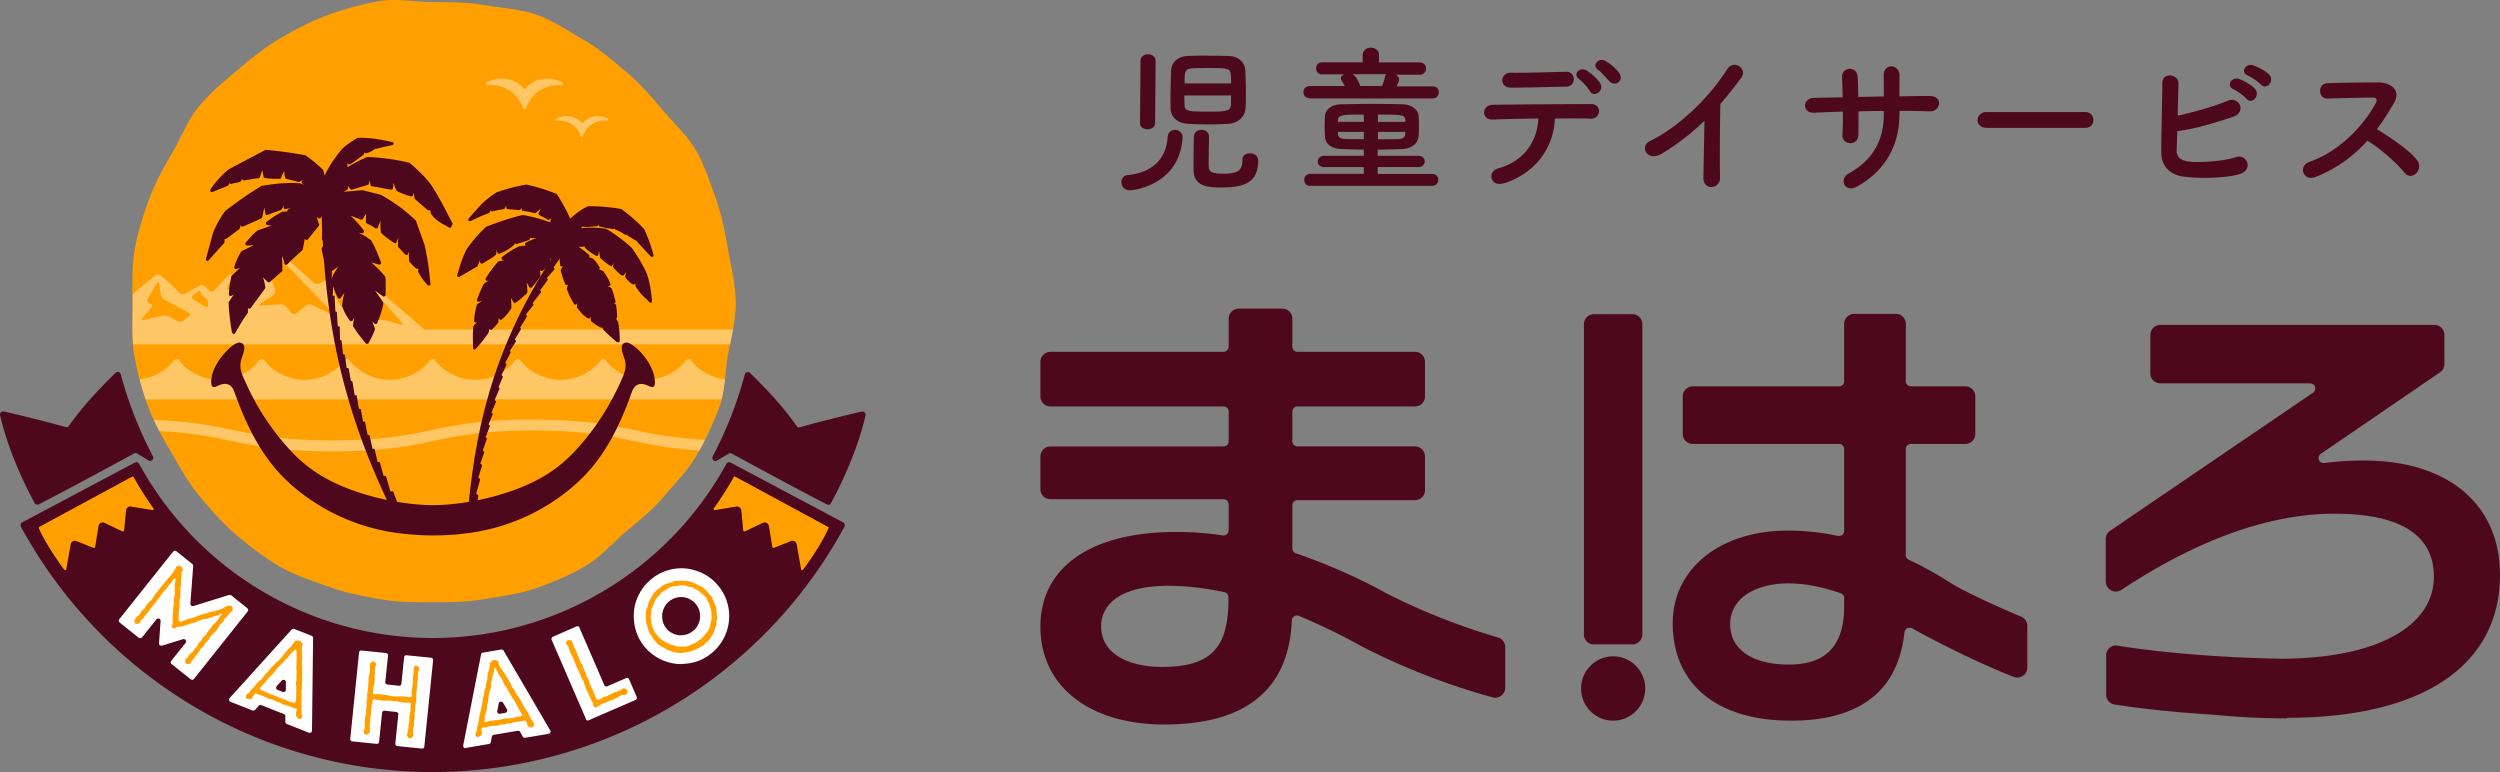
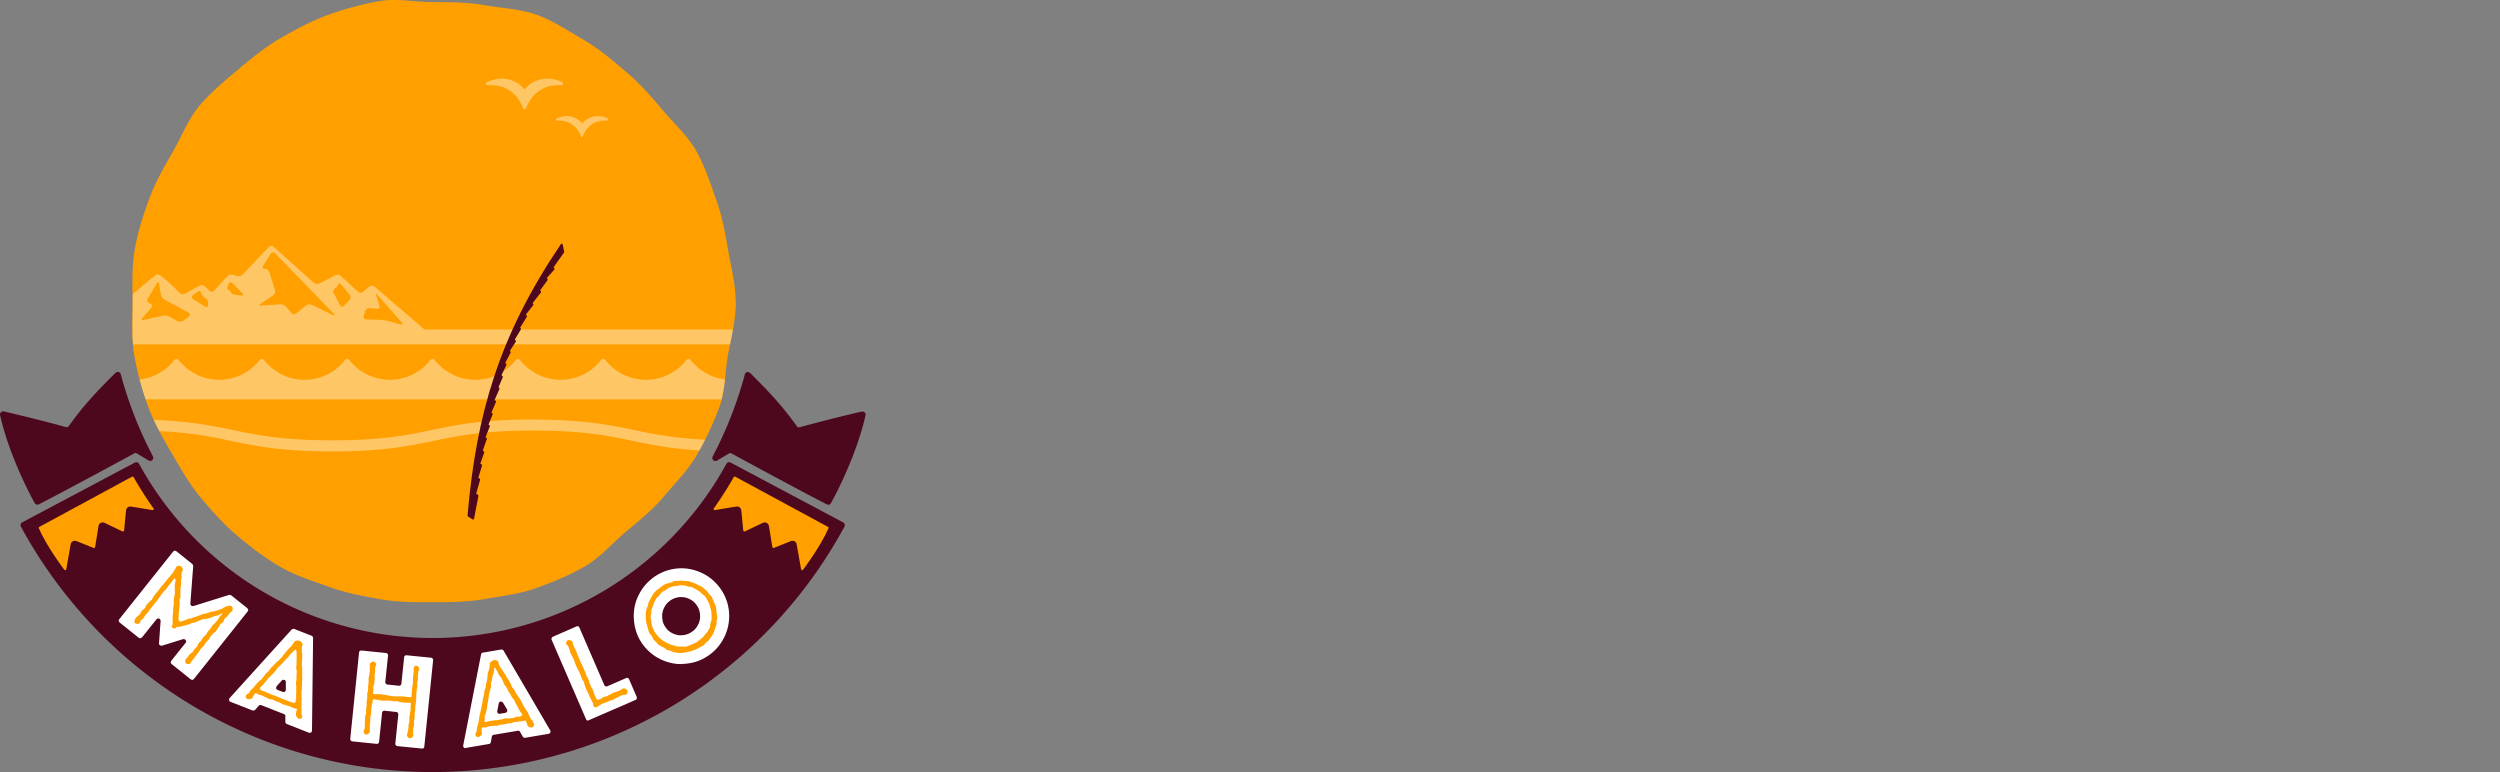
<svg xmlns="http://www.w3.org/2000/svg" width="136" height="42" fill="none">
  <rect width="100%" height="100%" fill="#808080" stroke="none" />
  <path d="M40.03 16.445c0 .972-.257 1.91-.425 2.836-.169.959-.142 1.959-.465 2.85a17.18 17.18 0 01-1.233 2.62c-.479.831-1.18 1.527-1.792 2.256-.614.736-1.362 1.324-2.096 1.945-.728.615-1.368 1.378-2.197 1.857-.822.48-1.725.851-2.634 1.175-.89.325-1.853.433-2.803.602-.93.162-1.867.175-2.844.175-.977 0-1.913 0-2.843-.162-.957-.169-1.894-.344-2.783-.669-.903-.33-1.846-.614-2.668-1.094-.83-.48-1.61-1.08-2.339-1.695-.734-.614-1.38-1.344-1.994-2.08-.613-.73-1.085-1.573-1.57-2.404-.478-.824-.964-1.655-1.294-2.567a16.578 16.578 0 01-.748-2.782c-.161-.932-.094-1.891-.094-2.87 0-.98-.04-1.939.121-2.864.169-.959.465-1.87.789-2.755.33-.905.808-1.73 1.28-2.553.478-.83.829-1.763 1.442-2.499.613-.736 1.374-1.357 2.102-1.972.728-.615 1.482-1.236 2.318-1.715.822-.48 1.691-.94 2.594-1.27.89-.324 1.84-.58 2.797-.75.93-.162 1.906.054 2.883.054.977 0 1.92.007 2.844.17.957.168 1.947.202 2.837.526.902.33 1.718.885 2.547 1.364.828.48 1.556 1.108 2.284 1.722.734.615 1.354 1.324 1.974 2.06.613.73 1.348 1.385 1.833 2.215.478.824.768 1.75 1.098 2.661.324.892.492 1.824.66 2.783.162.932.412 1.864.412 2.843l.006-.013z" fill="#FFA000" />
  <path opacity=".4" d="M37.577 19.585c-.054-.074-.182-.074-.236 0a2.794 2.794 0 01-4.407 0c-.054-.074-.182-.074-.236 0a2.785 2.785 0 01-2.203 1.074 2.794 2.794 0 01-2.204-1.074c-.053-.074-.181-.074-.235 0a2.794 2.794 0 01-4.407 0c-.054-.074-.182-.074-.236 0a2.794 2.794 0 01-4.407 0c-.053-.074-.181-.074-.236 0a2.794 2.794 0 01-4.406 0c-.054-.074-.182-.074-.236 0a2.795 2.795 0 01-4.407 0c-.054-.074-.182-.074-.236 0a2.79 2.79 0 01-1.893 1.06c.094.365.209.73.33 1.08h31.332a8.13 8.13 0 00.182-1.086 2.777 2.777 0 01-1.86-1.054zm2.29-1.662H23.084l-2.702-2.33a.242.242 0 00-.297 0l-.323.277a.232.232 0 01-.29 0l-.916-.851a.287.287 0 00-.317-.04l-.855.438a.315.315 0 01-.317-.04l-2.177-1.945a.2.2 0 00-.276.013l-1.408 1.486a.363.363 0 01-.317.088l-.215-.068a.328.328 0 00-.317.088l-.708.77a.18.18 0 01-.27 0l-.222-.223a.275.275 0 00-.31-.04l-.774.432a.255.255 0 01-.304-.047s-1.01-1.04-1.212-1.007c-.081.014-.654.493-1.335 1.081v.453c0 .77-.04 1.533.02 2.275H39.72c.054-.263.108-.526.155-.797l-.007-.013zm-29.593-.71l-.297.23c-.08.068-.229.075-.323.027l-.425-.243a.598.598 0 00-.357-.054l-1.071.23c-.108.02-.135-.027-.06-.101l.484-.554c.068-.081.048-.183-.047-.23l-.06-.027a.176.176 0 01-.075-.25l.486-.824c.054-.094.114-.08.128.027l.094.574a.44.44 0 00.202.284l1.3.703c.095.047.102.148.02.209zm1.051-.627c-.007.108-.088.148-.182.088l-.633-.399c-.088-.054-.095-.155-.007-.223l.236-.175c.087-.068.175-.048.195.04.02.088.115.21.196.27l.053.034c.088.06.155.196.142.304v.06zm1.806-.513l-.337-.034c-.108-.014-.209-.068-.23-.129a.267.267 0 00-.148-.148c-.06-.02-.067-.122-.026-.216l.047-.101c.047-.095.141-.115.222-.034l.532.547c.074.074.048.128-.054.121l-.006-.006zm4.993 1.073l-1.16-.56a.328.328 0 00-.323.04l-.518.42a.2.2 0 01-.277-.028l-.276-.33a.439.439 0 00-.317-.136l-1.058.074c-.107.007-.12-.033-.033-.094l.694-.466a.277.277 0 00.1-.297l-.296-.946a.31.31 0 00-.249-.196c-.108 0-.148-.088-.088-.175l.405-.649a.146.146 0 01.236-.027l3.214 3.31c.074.074.053.1-.04.054l-.014.006zm.89-.83l-.29.317c-.075.081-.17.068-.223-.027l-.344-.655c-.047-.095-.027-.21.054-.25a.435.435 0 00.189-.223c.02-.08.094-.08.162 0l.458.547a.244.244 0 010 .297l-.007-.006zm2.782 1.337l-.68-.19a2.391 2.391 0 00-.385-.06l-.802-.027c-.107 0-.168-.088-.141-.196l.074-.25a.242.242 0 01.25-.169l.397.04c.108.014.168-.067.135-.168l-.175-.554c-.034-.101 0-.121.067-.04l1.327 1.513c.075.08.047.121-.06.094l-.007.007zm7.21 5.167c-2.763 0-4.164.29-5.526.574-1.327.277-2.701.56-5.404.56-2.701 0-4.076-.283-5.403-.56-1.14-.236-2.318-.48-4.306-.553.094.209.195.412.303.614 1.745.081 2.83.304 3.881.527 1.355.284 2.763.574 5.525.574 2.763 0 4.171-.29 5.526-.574 1.327-.277 2.702-.56 5.404-.56s4.076.283 5.404.56c1.01.21 2.041.425 3.638.52.108-.19.21-.385.31-.58-1.711-.089-2.783-.305-3.827-.52-1.361-.285-2.763-.575-5.525-.575v-.007z" fill="#fff" />
  <path d="M2.033 27.453a.167.167 0 01-.148-.088C1.218 26.15.375 24.26.005 22.584a.153.153 0 01.047-.156.162.162 0 01.121-.047h.04c.803.19 2.312.554 3.39.858h.034c.033 0 .067-.02.094-.047.836-1.176 1.617-1.98 2.554-2.911a.162.162 0 01.121-.048h.04a.184.184 0 01.122.122 21.628 21.628 0 001.752 4.47.175.175 0 01-.034.203.19.19 0 01-.114.048.148.148 0 01-.088-.027l-.654-.392s-.04-.014-.06-.014c-.02 0-.034 0-.054.014-.344.19-3.416 1.857-5.195 2.776a.153.153 0 01-.074.02h-.014zm43.017 0s-.055 0-.082-.02c-1.785-.919-4.844-2.587-5.188-2.77a.128.128 0 00-.054-.013c-.02 0-.04 0-.06.014l-.66.391s-.062.027-.088.027a.148.148 0 01-.115-.047.175.175 0 01-.034-.202 21.629 21.629 0 001.752-4.471c.014-.061.06-.101.121-.122h.041c.047 0 .088.02.121.048.937.931 1.718 1.735 2.554 2.91.02.034.054.048.094.048h.034a93.225 93.225 0 013.39-.858h.04c.047 0 .087.02.121.047.04.04.06.102.047.155-.37 1.675-1.213 3.573-1.88 4.782a.167.167 0 01-.148.088l-.007-.007z" fill="#4E081D" />
  <path d="M23.541 42c-9.346 0-17.93-5.119-22.404-13.351a.172.172 0 01-.014-.129.173.173 0 01.081-.101l6.132-3.255s.054-.02.08-.02a.17.17 0 01.15.087 18.218 18.218 0 0015.975 9.476c6.65 0 12.776-3.634 15.976-9.476a.167.167 0 01.148-.087c.027 0 .054 0 .081.02l6.125 3.255c.04.02.068.06.081.101.014.04 0 .088-.013.129A25.494 25.494 0 0123.534 42h.007z" fill="#4E081D" />
-   <path fill-rule="evenodd" clip-rule="evenodd" d="M21.553 28.148l.29-.074-.478-1.27-.142.027-.256-.878-.114.04-.216-.79-.114.027-.169-.75-.108.028-.175-.777-.094.02-.149-.756-.094.02-.135-.716h-.1l-.129-.742-.1.033-.129-.803h-.08l-.122-.703h-.108l-.1-.75h-.102l-.088-.776-.074.02-.027-.776-.094.013-.054-.81h-.08l-.048-.871h-.108l.027-.845h-.094l.027-.952-.094.02v-.898h-.088l.067-.817h-.1v-1.23l-.27-.27c.067 3.492.41 6.464 1.125 9.32.64 2.574 1.584 5.045 2.904 7.706l-.007-.02z" fill="#4E081D" />
-   <path d="M21.553 28.195s-.033-.013-.04-.027c-1.348-2.721-2.27-5.173-2.904-7.712-.7-2.79-1.058-5.754-1.125-9.327 0-.02.013-.04.027-.047.02-.007.04 0 .053.013l.27.27s.014.02.014.034v1.182h.053c.014 0 .027 0 .034.014.007.006.014.02.014.04l-.061.763h.047s.027 0 .034.014c.006.006.013.02.013.033v.838l.027-.007c.014 0 .034 0 .04.014.014.007.02.027.02.04l-.026.898h.047s.047.027.04.055l-.026.796h.053s.027 0 .034.007a.05.05 0 01.014.034l.04.83h.034s.047.02.047.048l.047.756h.087c.007.007.014.02.02.034l.021.716h.06c.014.007.021.02.021.034l.08.736h.055s.047.013.047.04l.094.71h.068s.04.02.047.04l.114.662h.04s.041.02.048.04l.121.743.047-.013h.04c.014.007.021.02.021.034l.121.709h.054s.047.013.054.04l.121.669.047-.014h.041c.014.007.02.02.02.034l.142.71.047-.014h.034c.013.006.02.02.02.033l.168.73.054-.014h.034c.013 0 .02.02.02.027l.162.703.067-.014s.054.007.06.034l.203.743.06-.02h.041c.014 0 .02.013.027.027l.242.83.102-.02s.047.007.053.034l.479 1.27v.04c0 .014-.02.02-.034.027l-.29.074h-.013l.014.027zm-3.975-16.951c.08 3.512.431 6.436 1.119 9.185.626 2.526 1.543 4.957 2.877 7.658l.195-.054-.445-1.182-.1.02s-.048-.013-.055-.033l-.242-.824-.068.02h-.04c-.014 0-.02-.02-.027-.027l-.202-.743-.067.014h-.034c-.014 0-.02-.02-.02-.034l-.162-.702-.054.013h-.04a.037.037 0 01-.02-.034l-.162-.729-.047.013h-.041a.037.037 0 01-.02-.033l-.142-.71-.047.014h-.04a.037.037 0 01-.02-.034l-.128-.675h-.054s-.048-.014-.048-.04l-.12-.696-.048.013h-.04a.037.037 0 01-.02-.033l-.122-.764h-.04s-.04-.02-.047-.04l-.115-.662h-.074s-.04-.02-.047-.047l-.095-.703h-.054c-.027 0-.047-.02-.047-.04l-.08-.723h-.061c-.014-.007-.02-.02-.02-.04l-.027-.723h-.081a.15.15 0 01-.02-.034l-.054-.763h-.034s-.047-.02-.047-.047l-.04-.824h-.061s-.027 0-.034-.014a.052.052 0 01-.013-.033l.026-.804h-.047s-.047-.027-.04-.054l.027-.878h-.034s-.027.007-.04 0c-.014-.007-.02-.02-.02-.04v-.845h-.041c-.014 0-.027 0-.034-.013a.06.06 0 01-.013-.04l.06-.764h-.04s-.027 0-.034-.013a.051.051 0 01-.013-.034v-1.216l-.175-.175-.007-.034z" fill="#4E081D" />
  <path fill-rule="evenodd" clip-rule="evenodd" d="M25.482 28.053l.27.176.235-1.243-.128-.094.222-.797-.107-.06.208-.71-.1-.067.229-.649-.095-.06.243-.67-.088-.06.25-.635-.088-.06.242-.595-.08-.074.262-.615-.1-.054.282-.648-.06-.061.249-.574-.088-.088.283-.587-.08-.075.31-.6-.068-.048.357-.547-.08-.068.35-.594-.061-.06.39-.636-.087-.08.438-.561-.067-.074.485-.622-.088-.06.445-.608-.08-.075.45-.506-.08-.075.6-.844-.081-.398c-1.644 2.438-2.817 4.734-3.639 7.233-.741 2.256-1.193 4.673-1.428 7.51l-.027.013z" fill="#4E081D" />
  <path d="M25.751 28.27s-.02 0-.027-.007l-.27-.169s-.026-.027-.02-.047c.25-2.904.701-5.295 1.436-7.524.802-2.444 1.96-4.747 3.645-7.246.013-.014.034-.027.054-.02.02 0 .034.02.04.04l.081.399s0 .027-.007.04l-.572.81.047.048s.02.047 0 .067l-.418.473.047.04s.02.048 0 .068l-.41.56.04.028s.02.02.02.034c0 .013 0 .027-.007.04l-.458.588.04.047s.014.047 0 .06l-.41.52.053.048s.02.04.007.06l-.37.602.033.034s.02.04.007.06l-.33.554.047.04s.027.048.013.068l-.33.507.027.02s.027.04.02.068l-.296.567.054.047s.02.04.013.06l-.27.555.061.06s.02.034.007.054l-.229.54.04.041s.02.034.014.054l-.27.608.061.034s.034.04.02.06l-.25.582.055.047s.02.04.013.054l-.229.554.054.033s.027.04.02.061l-.235.595.053.033s.027.034.02.061l-.222.635.06.04s.028.034.021.061l-.216.608.075.047s.027.034.02.054l-.202.669.074.04s.027.034.027.055l-.216.763.101.074s.02.034.02.047l-.236 1.243s-.013.027-.026.034h-.02l.006.02zm-.216-.25l.182.115.216-1.135-.101-.074s-.027-.034-.02-.054l.209-.756-.075-.041s-.026-.034-.02-.054l.203-.675-.075-.048s-.027-.033-.02-.06l.216-.608-.06-.04s-.028-.035-.021-.062l.229-.634-.054-.034s-.027-.04-.02-.061l.236-.594-.054-.034s-.027-.04-.02-.06l.229-.561-.054-.048s-.02-.04-.014-.054l.243-.574-.06-.034s-.034-.04-.021-.06l.27-.615-.04-.04s-.021-.034-.014-.054l.236-.54-.061-.068s-.02-.04-.007-.054l.27-.554-.054-.047s-.02-.04-.014-.061l.29-.56-.034-.02s-.027-.048-.013-.069l.33-.513-.047-.04s-.027-.04-.014-.068l.33-.56-.033-.034s-.02-.04-.007-.06l.364-.595-.06-.054s-.02-.047 0-.068l.41-.527-.04-.047s-.014-.047 0-.06l.451-.581-.04-.027s-.02-.02-.02-.034c0-.014 0-.027.006-.04l.418-.568-.047-.047s-.02-.048 0-.068l.418-.473-.047-.04s-.02-.047-.007-.068l.586-.824-.054-.263c-1.644 2.452-2.776 4.72-3.571 7.125-.728 2.215-1.18 4.586-1.422 7.47l-.007-.014z" fill="#4E081D" />
-   <path d="M31.721 12.318s.034.027.06.027c.23.007.54-.027.695-.04.04 0 .067-.034.08-.068 0-.007 0-.02.008-.027 0 .02.006.034.013.054a.09.09 0 00.067.068c.054.013.108.02.155.033h.007c.02 0 .04.007.06.014.163.034.324.06.5.088.02 0 .04 0 .053-.014 0 0 .007 0 .014-.007.007 0 .02-.013.02-.02 0 .034.027.06.054.074.067.027.141.061.215.102l.04.02c.035.02.075.04.109.06a1.3 1.3 0 01.121.081h.014c.02.014.047.02.074.007.02 0 .033-.02.04-.033v.027c0 .027.02.054.04.067l.445.264s.034.013.047.013v.014c0 .02.014.04.027.054l.721.77s.034.027.054.027h.06c.008 0 .008-.014.014-.02a.09.09 0 00.02-.028v-.054a8.03 8.03 0 00-.505-1.405c0-.006-.007-.02-.013-.02a8.819 8.819 0 00-1.233-1.074h-.007s-.014 0-.02-.006a10.102 10.102 0 00-1.752-.149c-.02 0-.027 0-.04.007a3.667 3.667 0 00-.958.675 8.923 8.923 0 00-.72-1.323.177.177 0 00-.04-.034 10.198 10.198 0 00-1.611-.5h-.034a9.727 9.727 0 00-1.59.419c-.007 0-.014 0-.02.006-.304.203-.647.453-.937.77l-.573.649s-.006.02-.013.027c0 .006-.007.013-.007.027 0 .013 0 .027.007.034v.02c.007.013.02.013.034.02 0 0 .013.007.02.014h.06l.115-.055c.283-.135.573-.276.856-.364a.11.11 0 00.054-.04l.074-.129s.013.034.027.04c.02.02.053.027.08.014.216-.054.425-.088.587-.115.027 0 .054-.02.067-.04l.094-.162-.013.1s0 .055.02.068a.08.08 0 00.06.034h.028l.209.02c.033 0 .067 0 .1.007.095.007.183.02.264.027 0 0 .06 0 .08-.027l.095-.108-.014.047s-.007.054 0 .082c.014.027.04.04.068.04.06.007.128.02.202.034.06.013.121.02.182.034.02 0 .033.006.054.013.067.014.128.034.188.047h.047c.014 0 .027-.006.04-.02l.25-.216-.108.23c-.02.047 0 .1.047.121l.027.014c.061.027.122.06.176.087.02.014.047.02.067.034l.182.101c.027.02.088.007.115-.013l.08-.054-.054.135v.061c0 .007 0 .02.007.027a8.71 8.71 0 00-1.482-.405h-.04c-.573.135-1.193.337-1.961.628-.014 0-.02.013-.034.02a8.104 8.104 0 00-1.051 1.216c-.21.412-.337.83-.458 1.236l-.054.162v.047c0 .013.006.02.013.027 0 0 0 .013.007.02.007.007.02.007.027.014 0 0 .013 0 .02.006.02 0 .034 0 .054-.013l.957-.554s.027-.02.033-.04c.034-.068.061-.142.088-.21 0-.013.013-.034.013-.047 0-.014.014-.027.014-.04l.02.094c0 .027.02.054.054.068a.1.1 0 00.088 0l.114-.068s.02-.014.034-.02c0 0 .027-.02.047-.027a.446.446 0 00.074-.048c.027-.013.054-.033.081-.047a.573.573 0 01.067-.04.794.794 0 00.088-.061c.02-.014.034-.02.054-.034.04-.027.08-.06.121-.095 0 0 .014-.006.02-.013a.148.148 0 00.034-.054c.014-.081.02-.162.027-.243l.04.155c0 .027.02.047.048.061.02.013.054.013.074 0a4.47 4.47 0 01.189-.081c.06-.027.12-.06.175-.088a.14.14 0 00.04-.027c.047-.027.101-.06.148-.094.02-.014.034-.02.047-.034.061-.048.128-.095.182-.142 0 0 .02-.02.027-.04.007-.028.02-.048.027-.075 0 .014.014.027.027.04a.07.07 0 00.081.014l.586-.189.047-.013s.041-.02.048-.04c.02-.035.04-.069.06-.109.014.02.047.04.075.04h.242a3.755 3.755 0 00-.573.237.082.082 0 00-.047.088c0 .034.027.067.06.08-.12 0-.242.014-.37.034-.007 0-.013 0-.027.007a4.92 4.92 0 00-.91.574.084.084 0 00-.026.095c.006.034.04.06.074.067.033 0 .067.014.1.014a1.803 1.803 0 00-.336.068.053.053 0 00-.04.026c-.25.27-.5.629-.66.885-.021.027-.021.068 0 .101.02.034.053.048.094.041.026 0 .053-.014.074-.014a1.653 1.653 0 00-.243.156.053.053 0 00-.027.027 5.095 5.095 0 00-.296.648c-.027.075-.061.142-.081.196a.095.095 0 00.02.101.094.094 0 00.101.02c.054-.02.108-.04.168-.06-.08.06-.168.121-.262.189a.12.12 0 00-.034.047 3.524 3.524 0 00-.148.865c0 .033.013.06.04.08a.07.07 0 00.088 0c.02-.006.033-.02.047-.026a3.304 3.304 0 00-.202.223.077.077 0 00-.02.054c-.034.412-.02.817-.007 1.154v.014c0 .007 0 .014.007.02 0 .014.013.02.02.027 0 0 0 .007.007.014h.04c.014 0 .027 0 .034-.007.013 0 .02-.014.027-.02a6.89 6.89 0 00.694-.872c0-.006.006-.013.013-.026.014-.061.034-.136.047-.203 0 0 .034.054.068.06.033 0 .06 0 .08-.026.129-.129.23-.244.317-.345a.073.073 0 00.02-.047c0-.06.014-.135.014-.21v-.046c.007.026.02.053.027.074.007.027.04.047.067.054.027.006.068 0 .088-.027.047-.04.094-.088.141-.129.034-.027.061-.06.095-.101.013-.014.02-.027.033-.04.027-.034.054-.061.081-.102a.12.12 0 00.034-.047 1.23 1.23 0 00.114-.169.098.098 0 00.014-.047c0-.101 0-.21-.007-.318 0-.033 0-.067-.013-.1a.823.823 0 00-.014-.13c.047.082.095.163.135.244.014.02.034.04.06.047.028 0 .055 0 .075-.013a8.28 8.28 0 00.155-.115c.047-.04.1-.081.148-.122l.007-.007a2 2 0 00.134-.121c.014-.014.027-.02.04-.034.055-.047.095-.088.122-.115.02-.02.027-.04.027-.067 0-.081 0-.162-.013-.236v-.061c-.007-.075-.02-.142-.027-.216v-.007c.047.08.094.162.134.243.014.027.04.047.068.047.027 0 .06 0 .08-.027l.122-.142s.014-.006.02-.013l.06-.081c.021-.027.041-.047.062-.075a3.88 3.88 0 00.188-.27.128.128 0 00.014-.054c0-.1-.014-.196-.02-.297a.12.12 0 00.053.047c.027.007.054 0 .081-.013.047-.034.122-.101.196-.162.074-.06.141-.122.188-.155a.071.071 0 00.034-.061c.013-.081.02-.196.027-.318v.02s.047.061.08.061c.034 0 .068-.006.088-.04l.29-.426c.014.23.027.48.054.764 0 .033.02.06.047.074a.1.1 0 00.088 0c.006 0 .02-.014.027-.014-.04.061-.081.122-.115.19-.013.02-.013.04-.007.067.054.23.135.473.236.723.014.027.04.054.074.054.027 0 .054 0 .081-.027-.02.06-.04.128-.06.196v.053c.094.277.229.548.39.81.02.028.048.041.081.041.034 0 .06-.02.074-.054a.416.416 0 00.034-.08c-.013.08-.027.155-.034.236 0 .02 0 .047.02.067.149.196.337.446.594.574a.07.07 0 00.074 0c.027-.006.047-.033.054-.054l.02-.067c0 .074-.007.142-.007.216 0 .027.014.054.034.074.168.135.33.243.519.331a.086.086 0 00.08 0s.014 0 .014-.007v.048s.013.04.027.06c.209.223.451.44.748.69h.007s.013 0 .02.006c.013 0 .027.007.04 0h.034c.007 0 .013-.014.02-.014l.014-.013a.077.077 0 00.02-.054c0-.372-.027-.696-.088-1.013 0-.007 0-.02-.013-.027l-.014-.02a1.587 1.587 0 00-.087-.142c.006 0 .013-.007.02-.014a.083.083 0 00.034-.067 3.6 3.6 0 00-.054-.648c0-.027-.02-.048-.04-.061l-.028-.02-.047-.028c.027 0 .047-.013.068-.027a.089.089 0 00.02-.08 6.812 6.812 0 00-.115-.4c0-.013 0-.026-.007-.033v-.007c-.027-.08-.053-.162-.087-.243a.07.07 0 00-.034-.04 1.858 1.858 0 00-.195-.115h.006l.048.013s.067 0 .087-.027c.007-.013.014-.02.02-.033v-.054c-.02-.061-.053-.122-.08-.19l-.061-.121a.142.142 0 00-.027-.04l-.08-.142c0-.007-.008-.014-.014-.02v-.007c-.04-.054-.081-.115-.122-.17-.006-.013-.02-.02-.033-.026-.061-.027-.135-.061-.216-.088a.143.143 0 00.034-.027.097.097 0 00.013-.047c0-.014 0-.034-.013-.048a3.514 3.514 0 00-.223-.324c-.033-.04-.067-.074-.1-.115-.007-.006-.02-.02-.034-.02-.068-.034-.142-.054-.21-.08 0-.008.008-.014.014-.021.014-.034 0-.074-.02-.101a4.598 4.598 0 00-.56-.44h.237c.026 0 .053-.02.074-.04 0 .02.013.04.02.06 0 .014.013.021.02.035.162.175.411.33.593.432a.1.1 0 00.088 0c.027-.014.047-.04.047-.068.007-.067.02-.135.033-.196.014.115.034.237.054.358 0 .02.014.034.027.048.054.047.108.094.162.135 0 0 0 .006.007.013.02.02.04.034.06.047.02.014.04.034.061.048.081.06.155.115.236.162.013 0 .02.013.034.013h.033c.027 0 .04-.02.054-.047a2.18 2.18 0 01.074-.122 2.154 2.154 0 01-.047.17c0 .026 0 .06.02.08a4.172 4.172 0 00.182.196l.074.074c.027.02.048.048.075.068a.6.6 0 00.128.088c.033.02.067.013.1 0 .007-.007.02-.014.028-.027.027-.047.067-.108.1-.162-.02.08-.026.162-.04.243 0 .02 0 .04.014.06.1.156.229.278.39.372a.113.113 0 00.081.007c.027-.014.048-.034.054-.054 0-.007 0-.014.007-.02 0 .054.014.114.02.175 0 .014 0 .027.014.034.04.068.087.128.135.189v.014l.013.013c.013.014.02.027.034.04.04.048.08.102.12.142.014.02.035.034.048.054l.121.122c.014.014.027.027.048.04.053.055.107.102.155.156l.067.067c.013.014.027.02.047.02h.054l.014-.013c.006-.007.02-.013.02-.027v-.047a6.6 6.6 0 00-.25-1.412c-.182-.445-.458-.918-.842-1.472a8.279 8.279 0 00-1.388-1.04c-.013 0-.02-.013-.034-.013a5.832 5.832 0 00-1.327-.034l.02-.061.074-.027zm-7.101-.108v-.047l-.156-.304c-.31-.608-.633-1.236-1.037-1.837-.284-.372-.654-.743-1.126-1.148l-.04-.02a11.057 11.057 0 00-2.27-.311c-.014 0-.028 0-.041.007a7.51 7.51 0 00-1.031.54v-.014a1.619 1.619 0 01-.034-.182v-.02c.02.02.047.04.074.06.027.02.074.02.101 0 .027-.02.06-.04.088-.06.06-.04.121-.081.182-.129.034-.02.067-.047.1-.067.115-.081.23-.169.351-.263.02-.014.034-.034.034-.054 0-.02 0-.041-.007-.061v-.014c.02.014.047.027.067.04.02.014.048.014.075.008.033-.014.06-.027.094-.034h.014a.317.317 0 00.067-.034.203.203 0 00.054-.027c.06-.027.114-.06.175-.101a.091.091 0 00.04-.048c.02.007.04.014.061.007l.108-.027c.162-.04.337-.08.552-.128.075-.014.149-.034.223-.047.02 0 .04-.014.054-.034a.077.077 0 00.02-.054.061.061 0 00-.02-.048c-.014-.013-.027-.027-.047-.027-.459-.108-1.079-.236-1.78-.236h-.087s-.034 0-.047.014c-.364.216-.64.412-.856.628-.404.52-.667.864-.91 1.411l-.087-.297s-.014-.027-.027-.04a8.273 8.273 0 00-.923-.757.106.106 0 00-.034-.013 23.299 23.299 0 00-2.122-.29c-.02 0-.034 0-.054.013l-1.826.965-.149.081c-.37.298-.7.662-.997 1.095 0 .006 0 .02-.007.027v.027c0 .013 0 .027.007.033v.02c.007.007.02.014.034.02l.013.014h.061l.829-.337s.04-.027.054-.054l.033-.095a.095.095 0 00.101.04l.472-.1s.04-.02.054-.034a.592.592 0 00.08-.142c0 .027.014.047.028.06.02.02.054.028.08.028.041 0 .082-.014.122-.02h.007l.161-.028c.169-.033.324-.06.479-.067.02 0 .034-.007.054-.02a.12.12 0 00.033-.048c.034-.101.075-.223.115-.337 0-.014.007-.027.013-.034l.068.351c.007.04.04.068.074.074.047.007.088.007.135.014 0 0 .006.007.013.007.06.006.115.006.175.013.04 0 .081.007.115.007h.37c.04 0 .075-.034.081-.068.034-.115.095-.23.162-.344 0 .128.014.25.054.358.014.027.034.054.067.06l.634.163h.06l.21-.102c-.014.02-.034.034-.048.054-.02.02-.034.048-.027.075 0 .027.02.054.04.067l.102.068-.243-.088h-.027c-.573-.04-1.206 0-2.041.142-.014 0-.02 0-.034.013-.607.365-1.247.81-1.954 1.35l-.02.021a5.99 5.99 0 00-.64 1.148l-.391 1.439v.061c0 .013.013.02.02.027a.1.1 0 00.013.02h.054c.02 0 .04-.014.054-.027l.842-.932s.02-.034.027-.054c0-.06.007-.122.014-.183h.013c.027.007.06 0 .088-.013l.68-.513s.027-.027.034-.04c.027-.075.047-.15.06-.23v.047c0 .034.021.054.048.074.027.014.06.02.088 0l.963-.432s.047-.034.054-.06c.027-.095.054-.197.074-.298 0-.034.014-.068.02-.095.007-.047.02-.087.027-.135a1.9 1.9 0 01.054.311c0 .027.02.054.04.074.027.014.054.02.081.007l.182-.067.54-.196a.091.091 0 00.047-.04c.047-.068.087-.143.128-.23 0 .04-.014.074-.02.1-.007.035 0 .068.02.089a.1.1 0 00.087.027l.277-.048-.129.061s-.053.054-.053.088v.027l-.257.014s-.027 0-.04.013a5.355 5.355 0 00-.835.547.112.112 0 00-.034.101c.007.034.04.061.08.068l.223.027-.728.256s-.02.007-.027.014c-.249.19-.458.432-.646.662-.027.027-.027.067-.014.101.02.034.054.054.088.054l.364-.02-.647.317s-.027.02-.04.034a3.36 3.36 0 00-.371.83c-.014.035 0 .068.027.095.027.027.06.034.094.02l.195-.067-.451.426s-.02.027-.027.047a5.427 5.427 0 00-.135.966c0 .033.014.067.04.08.027.02.061.02.095.007l.121-.054-.256.379s-.02.033-.013.054c.02.486.074 1 .182 1.614 0 0 0 .013.006.013 0 .007 0 .014.014.02.007.014.02.02.027.027 0 0 0 .007.013.014h.067a.097.097 0 00.048-.04l.04-.068c.21-.365.418-.736.634-1.006a.11.11 0 00.02-.061v-.23s.034.034.06.04c.034 0 .075-.006.095-.04l.498-.682.277-.378s.006-.02.013-.027c0-.014.007-.027 0-.04a2.735 2.735 0 00-.06-.325c-.007-.034-.02-.067-.027-.094-.014-.04-.02-.081-.034-.122.08.088.168.169.25.25.033.034.087.034.127 0 .047-.04.088-.081.135-.122h.007l.182-.162c.107-.094.209-.189.316-.277a.108.108 0 00.034-.074c0-.162 0-.317-.007-.473 0-.047 0-.094-.006-.141 0-.061 0-.115-.007-.176.054.149.1.284.128.419.007.034.034.06.067.074a.1.1 0 00.095-.027l.195-.196c.02-.02.04-.04.067-.06a1.44 1.44 0 01.122-.115c.027-.02.047-.048.074-.068a1.65 1.65 0 00.114-.108c.02-.02.04-.04.06-.054l.17-.149a.147.147 0 00.033-.054c.04-.189.08-.385.115-.607 0 .033.027.067.06.08.04.014.081 0 .108-.027l.593-.729s.027-.06.02-.088l-.141-.405.087.068s.047.027.075.02c.026 0 .047-.02.067-.04l.148-.217-.087 1.344c0 .034.013.074.047.088.033.02.074.014.1 0l.176-.128-.33.567s-.014.04-.007.068c.074.378.182.763.323 1.202a.091.091 0 00.061.06c.027.007.06 0 .088-.013.148-.115.29-.216.438-.31a2.837 2.837 0 00-.384.688.093.093 0 000 .061c.08.324.202.635.35.939.013.027.047.047.08.054.035 0 .068-.014.082-.04a1.95 1.95 0 01.202-.264 3.342 3.342 0 00-.128.668v.04c.094.271.229.535.417.784.02.027.048.04.081.04.034 0 .061-.02.075-.046l.08-.142c-.02.128-.04.27-.06.412 0 .02 0 .04.013.06.223.358.472.67.694.926.014.013.027.02.04.02h.028c.006 0 .02 0 .027-.007h.013a.081.081 0 00.034-.034l.02-.04c.114-.216.236-.439.323-.702v-.061l-.141-.372.121.115s.054.027.081.02a.093.093 0 00.067-.054c.02-.054.04-.1.061-.155 0 0 0-.007.007-.013a4.87 4.87 0 00.263-.872c0-.02 0-.047-.007-.067a4.385 4.385 0 00-.243-.372c-.027-.04-.054-.074-.08-.114l-.122-.162c.148.094.283.189.425.297.027.02.067.027.094.006a.088.088 0 00.054-.08c0-.061.007-.129.007-.203v-.514c0-.08-.014-.162-.02-.243 0 0-.007-.033-.02-.047a2.458 2.458 0 00-.21-.243c-.02-.027-.047-.047-.067-.074a2.993 2.993 0 00-.142-.149c-.026-.027-.053-.047-.08-.074-.048-.04-.095-.088-.142-.129-.027-.02-.047-.04-.074-.06-.014-.007-.02-.02-.034-.027a7.6 7.6 0 01.418.115c.034.006.074 0 .094-.027a.084.084 0 00.02-.095 3.576 3.576 0 00-.094-.243s0-.02-.006-.027l-.041-.101c-.027-.061-.047-.122-.074-.176a1.314 1.314 0 00-.047-.108l-.081-.183c-.014-.027-.027-.06-.047-.087a4.565 4.565 0 00-.142-.264c0-.013-.013-.02-.027-.027a3.495 3.495 0 00-.64-.385c.054 0 .115.014.169.02.04 0 .074-.013.094-.047a.104.104 0 000-.108 5.686 5.686 0 00-.694-.776c-.02-.02 0-.014 0-.014l.539.203c.02.007.04.007.06 0 .02 0 .041-.02.048-.04l.175-.291-.014.452c0 .04.02.075.054.088.054.027.102.047.142.068.054.027.108.06.155.087.013 0 .02.014.034.02a.951.951 0 01.12.082c.021.02.055.02.082.013.006 0 .013-.007.027-.013.013-.014.027-.02.04-.04.034-.089.081-.197.121-.311l.027-.068c-.013.23-.013.453.014.635 0 .02.013.04.027.054.168.162.431.364.707.533a.05.05 0 01.027.014h.047l.027-.02a.037.037 0 00.02-.034c.027-.081.061-.162.095-.243-.014.148-.02.297-.02.446 0 .027.006.047.027.067l.363.399s.054.033.088.026c.034 0 .06-.027.067-.06.014-.04.034-.088.054-.129-.013.156-.006.325.014.514 0 .02.007.033.02.054.04.047.08.088.121.128v.007l.02.02c.068.068.135.135.21.196a.146.146 0 01.033.02h.04c.02 0 .041-.013.055-.027l-.014.149s0 .033.007.047c.107.23.276.466.505.716.027.027.074.04.108.02s.06-.054.054-.095l-.034-.29a14.22 14.22 0 00-.29-1.823l-.471-1.31s-.014-.027-.027-.034a8.822 8.822 0 00-1.887-1.378c-.007 0-.013-.007-.02-.007l-.964-.243H19.7l-1.024.088.196-.101a.105.105 0 00.053-.088v-.128l.135.168c.027.027.06.04.101.027l.843-.25c.033-.006.06-.04.067-.074l.034-.182.053.257c.007.04.041.067.081.074.095.006.182.027.277.04l.31.061c.148.027.296.06.444.081a.097.097 0 00.108-.074 2.7 2.7 0 00.02-.128v-.041c0-.04.007-.074.014-.115v-.02c.04.148.087.29.148.412.007.02.027.034.04.047.095.047.182.088.27.122.014 0 .027.006.04.013l.162.061c.02.007.047.014.068.027.074.02.148.04.215.06a.087.087 0 00.108-.06l.047-.128.04.29c0 .02.014.04.034.054l.68.588s.062.027.095.02c.02-.007.04-.02.047-.04l.027.195s.007.034.02.04c.236.332.5.467.755.609.074.04.148.08.223.128.02.013.033.013.053.013.02 0 .034-.006.048-.02 0 0 0-.013.006-.02 0-.014.007-.02.014-.034l.067-.108z" fill="#4E081D" />
  <path opacity=".4" d="M30.549 4.64c.054 0 .087-.041.087-.089a.093.093 0 00-.067-.087 1.805 1.805 0 00-.795-.183c-.499 0-.937.21-1.24.588a1.564 1.564 0 00-1.24-.588c-.276 0-.552.068-.808.19-.04.02-.054.06-.048.1a.102.102 0 00.095.068c.896-.067 1.603.399 1.92 1.25l.014.013c0 .007.006.014.013.02.007.007.02.014.027.02 0 0 .007 0 .013.007h.027s.007 0 .014-.006c.013 0 .02-.007.034-.02 0 0 .006-.014.013-.02l.014-.014c.316-.851 1.024-1.317 1.92-1.25h.007zm2.513 1.802a1.256 1.256 0 00-.54-.121c-.343 0-.64.142-.848.398a1.067 1.067 0 00-.85-.398c-.188 0-.376.047-.552.128-.027.014-.04.04-.033.068a.065.065 0 00.06.047c.607-.04 1.092.277 1.308.85v.008s0 .006.006.013c0 0 .014.007.02.014h.041c.007 0 .013 0 .02-.014 0 0 0-.007.007-.013l.007-.007c.215-.58.694-.898 1.314-.851h.006s.06-.027.06-.06a.065.065 0 00-.046-.062h.02z" fill="#fff" />
-   <path fill-rule="evenodd" clip-rule="evenodd" d="M35.623 20.726c-.027-.621-.452-1.256-.883-1.681-.142-.136-.478-.433-.694-.406-.404.061-.155.642-.08.865.167.5-.021.857-.23 1.323-.627 1.358-1.375 2.526-2.385 3.634a7.668 7.668 0 01-1.442 1.243c-1.907 1.262-4.71 1.776-6.354 1.776-1.651 0-4.447-.514-6.354-1.776a7.925 7.925 0 01-1.442-1.243 13.556 13.556 0 01-2.386-3.633c-.215-.466-.397-.818-.229-1.324.075-.223.324-.804-.08-.865-.21-.033-.553.264-.688.406-.431.425-.862 1.053-.883 1.681-.013.318.075.399.337.27.425-.202.755-.162.93.352.634 1.776 1.429 3.39 2.675 4.64.357.357.755.695 1.166.992a10.928 10.928 0 005.262 2.046c.122.014.836.102 1.698.102.863 0 1.584-.081 1.698-.102a10.928 10.928 0 005.263-2.046c.41-.297.802-.635 1.166-.993 1.253-1.25 2.048-2.863 2.675-4.64.182-.506.512-.547.93-.35.269.128.35.047.336-.27h-.006z" fill="#4E081D" />
  <path d="M21.614 40.588s-.06-.02-.08-.047a.122.122 0 01-.028-.095l.162-1.58c0-.068-.04-.128-.115-.135l-.633-.068c-.04 0-.068.007-.088.027a.144.144 0 00-.047.081l-.162 1.58c0 .068-.06.116-.12.116l-1.335-.136c-.034 0-.06-.02-.088-.047a.155.155 0 01-.026-.094l.478-4.687c0-.068.06-.115.128-.115l1.334.135c.034 0 .06.02.088.047.02.027.033.061.027.095l-.149 1.431s0 .068.027.095c.02.027.054.04.088.047l.627.068c.08 0 .128-.047.134-.115l.149-1.432c0-.067.06-.114.12-.114l1.342.135c.033 0 .06.02.087.047.02.027.034.06.027.094l-.478 4.687c0 .068-.06.115-.121.115l-1.341-.135h-.007zm3.706.115a.109.109 0 01-.088-.04.14.14 0 01-.033-.115l.97-4.944a.115.115 0 01.101-.101l.997-.17h.02c.04 0 .088.021.108.062l2.54 4.342c.02.034.027.081 0 .115a.139.139 0 01-.094.068l-1.273.216h-.02c-.048 0-.088-.02-.108-.061l-.149-.264c-.02-.04-.06-.06-.107-.06l-1.328.223a.115.115 0 00-.1.1l-.055.298a.121.121 0 01-.1.101l-1.274.216h-.02l.013.014zm1.913-2.54a.115.115 0 00-.1.102l-.081.412c-.007.04 0 .08.033.115.027.027.054.04.088.04l.317-.054a.14.14 0 00.094-.067.167.167 0 000-.115l-.216-.365c-.02-.04-.067-.06-.107-.06h-.02l-.008-.007zM16.85 39.867s-.034 0-.047-.007l-1.2-.473a.133.133 0 01-.08-.122v-.297a.11.11 0 00-.074-.121l-1.233-.486s-.027-.007-.048-.007c-.033 0-.074.013-.094.04l-.195.223s-.061.04-.095.04c-.013 0-.033 0-.047-.006l-1.2-.473a.11.11 0 01-.073-.088.141.141 0 01.027-.114l3.375-3.729s.054-.04.095-.04c.013 0 .033 0 .047.007l.943.371c.047.02.081.068.081.122l-.06 5.038c0 .04-.02.081-.055.101a.13.13 0 01-.067.02zm-1.422-2.891a.133.133 0 00-.094.04l-.283.311s-.04.074-.027.115c.007.04.04.074.074.088l.283.108s.027.007.047.007a.114.114 0 00.068-.02.12.12 0 00.054-.102v-.419c0-.054-.027-.101-.075-.114-.013 0-.026-.007-.047-.007v-.007zm16.57 2.229a.125.125 0 01-.115-.075l-1.873-4.322c-.027-.06 0-.135.067-.169l1.28-.56s.034-.014.047-.014c.014 0 .034 0 .048.007a.132.132 0 01.067.068l1.354 3.126c.02.048.068.075.115.075.013 0 .034 0 .047-.007l1.024-.446s.034-.013.047-.013c.047 0 .095.027.115.074l.418.966s.013.067 0 .094a.112.112 0 01-.068.068l-2.533 1.1s-.034.014-.047.014l.006.014zm-21.542-2.222s-.054-.007-.081-.027l-1.038-.831c-.054-.04-.06-.122-.02-.176l.781-.979c.034-.047.041-.101 0-.148a.128.128 0 00-.1-.054h-.034l-1.152.357h-.034a.13.13 0 01-.081-.027.114.114 0 01-.047-.108l.087-1.208c0-.054-.027-.108-.08-.129-.014 0-.034-.007-.048-.007-.04 0-.074.02-.1.048l-.782.979s-.06.047-.101.047a.13.13 0 01-.081-.027l-1.038-.83s-.04-.055-.047-.081c0-.034 0-.068.027-.095l2.931-3.68s.054-.041.08-.048h.014a.13.13 0 01.081.027l.87.696s.047.067.047.108l-.155 2.046c0 .04.013.081.047.108.02.02.054.027.08.027h.034l1.948-.608h.04a.13.13 0 01.08.027l.87.696s.04.054.047.081c0 .034 0 .068-.027.095l-2.93 3.68s-.061.047-.102.047l.014-.006zm26.608-.858c-.094 0-.195 0-.29-.014a2.697 2.697 0 01-.95-.303 2.551 2.551 0 01-.788-.662 2.47 2.47 0 01-.465-.919 2.795 2.795 0 01-.08-1 2.46 2.46 0 01.303-.951c.161-.304.384-.568.66-.79a2.579 2.579 0 011.907-.555c.33.041.647.142.95.304.303.162.566.385.788.662a2.578 2.578 0 01.552 1.911 2.581 2.581 0 01-.302.953 2.553 2.553 0 01-.66.79 2.58 2.58 0 01-.917.473c-.236.06-.472.094-.7.094l-.008.007zm0-3.647c-.094 0-.188.014-.283.04a1.018 1.018 0 00-.633.507.995.995 0 00-.121.378c-.014.135 0 .264.027.399.033.135.1.256.188.371a.909.909 0 00.317.264c.121.067.25.1.377.121h.115a.944.944 0 00.276-.04c.135-.034.256-.102.37-.19a.911.911 0 00.264-.317.995.995 0 00.12-.378c.014-.135 0-.263-.033-.398a.944.944 0 00-.189-.365.908.908 0 00-.316-.264.991.991 0 00-.377-.121h-.115l.013-.007z" fill="#fff" />
  <path d="M12.47 32.964c-.087-.014-.12.006-.161.027-.02.013-.04.02-.074.033a.25.25 0 00-.108.061c-.02.014-.034.027-.074.04-.054.014-.075.028-.101.035-.027.006-.048.02-.101.033l-.203.061c-.047.014-.067.014-.094.014-.027 0-.06 0-.114.02a.303.303 0 00-.102.04c-.02.014-.047.02-.094.034a.393.393 0 01-.094.02.33.33 0 00-.115.027c-.054.014-.08.027-.108.04-.02.014-.047.021-.094.035a.303.303 0 00-.101.04c-.02.014-.047.02-.094.034-.054.014-.075.027-.101.034-.027.007-.048.02-.095.034-.047.013-.067.02-.094.02-.027 0-.06 0-.115.027a.303.303 0 00-.1.04.482.482 0 01-.095.034c-.054.014-.074.027-.101.034-.027.007-.047.02-.101.034-.04.013-.128-.061-.121-.108v-.21c0-.054.006-.074.013-.101 0-.027 0-.054.013-.108 0-.054 0-.081.007-.101 0-.027 0-.054.007-.108 0-.055 0-.082.007-.102 0-.027 0-.054.013-.108 0-.06 0-.094-.007-.121 0-.027-.006-.048 0-.095 0-.047.014-.067.02-.088a.248.248 0 00.028-.121v-.419c0-.047.006-.068.013-.095a.64.64 0 00.02-.114v-.218c0-.054.007-.074.014-.1 0-.028.007-.055.013-.109v-.209c0-.034.02-.054.034-.081.02-.034.054-.088.02-.17-.034-.08-.087-.168-.229-.148-.094.014-.114.061-.135.108a.252.252 0 01-.04.068.57.57 0 00-.06.101c-.014.02-.021.04-.048.081-.034.04-.047.061-.067.081-.014.02-.034.04-.061.081-.027.04-.047.054-.067.075-.02.02-.04.04-.074.08l-.263.325c-.034.04-.047.06-.068.08-.02.021-.033.041-.067.082-.034.04-.047.067-.067.088-.014.02-.027.04-.061.08-.034.041-.047.061-.067.082-.02.02-.034.04-.068.08a.88.88 0 00-.06.082.8.8 0 01-.061.08c-.034.048-.047.075-.06.102-.014.027-.02.04-.048.081a.256.256 0 01-.067.061c-.02.02-.047.034-.088.081-.034.04-.047.06-.067.074-.02.02-.034.04-.068.081a.687.687 0 00-.06.102.207.207 0 01-.047.08.256.256 0 01-.068.062.232.232 0 00-.087.08.647.647 0 00-.061.102c-.014.027-.02.04-.047.08-.027.035-.047.048-.068.062a.297.297 0 00-.094.08c-.013.014-.027.028-.034.041a.306.306 0 00-.08.162c-.02.061 0 .102.013.122.02.027.08.06.182.047.094-.013.108-.074.114-.115 0-.027.007-.047.027-.067.027-.034.04-.04.061-.054a.232.232 0 00.088-.081.424.424 0 00.06-.095c.014-.02.02-.04.054-.074.027-.034.047-.054.06-.068.021-.02.041-.033.075-.08.034-.041.047-.068.06-.088.014-.02.02-.041.055-.075.026-.04.047-.054.06-.074.02-.02.034-.04.068-.081a.683.683 0 00.06-.081.8.8 0 01.06-.081c.028-.04.048-.054.061-.075.02-.02.034-.04.068-.08.034-.041.047-.061.06-.081.014-.02.034-.041.061-.082.034-.04.047-.067.06-.087l.055-.081.128-.156a.76.76 0 01.06-.067c.02-.02.04-.04.074-.081.034-.04.048-.068.061-.088a.905.905 0 01.115-.142c.02-.02.04-.04.074-.081.033-.04.047-.067.06-.088a.923.923 0 01.054-.074c.034-.04.047-.054.061-.074.02-.02.088 0 .08.033 0 .027-.006.054-.013.108a.28.28 0 01-.013.095c-.007.027-.014.054-.02.115v.21c0 .06 0 .095.006.122 0 .027.014.047 0 .087a.28.28 0 01-.013.095c0 .027-.014.054-.02.108 0 .054-.007.074-.014.101 0 .028-.007.054-.013.108v.21c0 .048-.007.068-.014.095 0 .027-.013.054-.02.115v.209c0 .047-.007.074-.013.1 0 .028-.014.055-.014.109v.425c0 .027-.013.054-.02.075-.02.04-.047.094.034.162.074.054.128.02.161-.014.02-.02.034-.034.061-.04.04-.014.06-.014.08-.014h.021s.06 0 .108-.013c.047-.014.074-.02.1-.027.028 0 .055-.014.102-.027.047-.014.074-.02.094-.027.027 0 .054-.014.108-.027.054-.014.081-.034.108-.04.02-.014.04-.021.087-.041.048-.014.068-.014.095-.02.027 0 .054 0 .108-.028a.824.824 0 00.107-.047c.02-.013.04-.027.088-.04.054-.014.08-.027.108-.04.02-.014.047-.021.087-.035.048-.013.068-.013.088-.007.04 0 .074 0 .121-.013l.203-.06a.455.455 0 00.107-.041c.02-.007.047-.02.095-.034.047-.014.074-.02.094-.027.027 0 .054-.014.108-.027a.27.27 0 00.108-.054.267.267 0 01.08-.04c.04-.014.068 0 .04.04-.026.034-.046.047-.06.067a.3.3 0 00-.074.081c-.034.041-.047.075-.06.095-.014.02-.02.04-.048.074-.027.04-.047.054-.06.075-.02.02-.04.033-.075.08a.251.251 0 01-.06.061.294.294 0 00-.081.081c-.034.041-.047.068-.06.088l-.054.075c-.027.04-.048.054-.061.074-.02.02-.034.04-.067.08a.412.412 0 00-.061.095.254.254 0 01-.047.075c-.027.033-.048.047-.061.06a.41.41 0 00-.088.082c-.033.047-.047.074-.06.094a.256.256 0 01-.047.074c-.027.034-.048.054-.061.068-.02.02-.04.034-.074.081a.267.267 0 00-.054.108.163.163 0 01-.04.074c-.027.034-.048.054-.061.068-.02.02-.04.04-.074.08a.416.416 0 00-.06.089c-.014.02-.028.04-.055.074a.158.158 0 01-.067.054c-.027.014-.054.027-.095.081a.786.786 0 00-.06.081.807.807 0 01-.06.081l-.048.047c-.04.034-.067.068-.06.156 0 .047.013.148.134.148h.054c.088-.013.108-.047.128-.094a.29.29 0 01.034-.061l.128-.162c.034-.04.047-.06.067-.088.014-.02.027-.04.06-.08.035-.042.048-.069.068-.089a.817.817 0 01.06-.08.675.675 0 00.062-.095l.053-.081c.027-.034.048-.048.068-.068.02-.02.047-.034.08-.08a.674.674 0 00.061-.096l.054-.08c.027-.041.047-.055.068-.075l.08-.08a.63.63 0 00.061-.102c.014-.02.02-.04.047-.081.027-.04.047-.054.068-.075.02-.02.04-.04.074-.08a.249.249 0 01.067-.061.297.297 0 00.094-.081c.034-.048.054-.075.061-.095.014-.02.02-.04.054-.081a.64.64 0 00.06-.101c.014-.02.02-.04.048-.081a.249.249 0 01.067-.061.299.299 0 00.095-.081c.04-.047.047-.081.06-.115a.18.18 0 01.04-.081c.027-.034.048-.047.068-.06a.232.232 0 00.088-.082c.033-.04.047-.06.067-.08.013-.021.034-.041.06-.082.02-.027.041-.04.061-.054.04-.027.088-.06.081-.155-.007-.142-.094-.176-.189-.19v.028zm3.747 1.884h-.088c-.087.013-.114.054-.135.095a.16.16 0 01-.04.06.855.855 0 00-.067.088.874.874 0 01-.054.074c-.034.034-.047.054-.068.068-.02.02-.04.034-.074.074-.034.04-.054.06-.067.074-.014.02-.034.034-.06.075-.034.04-.055.06-.068.08a.417.417 0 01-.06.075c-.034.04-.055.06-.068.088-.014.02-.027.04-.06.074l-.136.149s-.047.04-.067.054c-.027.013-.047.034-.088.074a.56.56 0 00-.067.074l-.074.075-.067.067c-.02.02-.04.034-.075.074-.033.041-.053.061-.067.088a.874.874 0 01-.054.075l-.067.067c-.02.02-.04.034-.081.074a.855.855 0 00-.067.088c-.014.02-.02.04-.054.074-.034.041-.054.061-.068.082a.417.417 0 01-.06.074c-.027.033-.048.04-.068.054a.269.269 0 00-.087.074l-.135.149c-.034.04-.054.06-.068.08a.42.42 0 01-.06.075l-.068.068c-.02.02-.04.033-.074.074a.301.301 0 00-.067.094c-.014.02-.02.04-.054.075a.16.16 0 01-.06.04c-.041.02-.088.04-.102.129-.006.06.007.094.027.114.04.048.122.061.23.04.087-.02.107-.067.12-.114a.18.18 0 01.041-.068.342.342 0 00.054-.087c.013-.027.013-.034.054-.04.034-.008.04-.008.08.013.021.013.041.027.082.047.047.02.074.027.1.034.02 0 .048.013.095.027.047.02.067.027.088.04.027.014.047.027.094.047.04.02.06.028.087.041.02.014.048.027.102.047a.33.33 0 00.114.027c.027 0 .047 0 .088.02.04.02.067.028.087.041.027.014.047.027.101.047.048.02.068.027.095.034.027.007.047.02.094.034.04.02.06.027.081.04.02.014.047.034.101.054.054.02.08.028.108.034.027 0 .047.007.087.027.054.02.081.027.108.034.027 0 .047.014.088.027.047.02.067.027.087.04.027.014.048.028.101.048.048.02.081.02.108.02.034 0 .047 0 .068.034.013.027.013.034 0 .067a.257.257 0 00-.034.115c0 .027 0 .047-.007.068-.013.047-.013.088.027.155.047.06.088.128.169.128.027 0 .06-.006.087-.027.088-.054.054-.128.04-.168a.16.16 0 01-.02-.081v-1.209c0-.048 0-.068.014-.095 0-.027.007-.054.007-.108v-.203c0-.047 0-.067.006-.094 0-.027.007-.054.007-.108v-.601c0-.054 0-.081-.007-.108 0-.027-.006-.048-.006-.095v-.196c0-.047 0-.067.006-.094 0-.027.007-.054.007-.108v-.202c0-.055 0-.089-.013-.116 0-.027-.014-.047-.007-.088v-.094c0-.027.007-.054.007-.108 0-.034.006-.054.02-.074.013-.041.04-.095-.02-.163-.074-.087-.122-.121-.216-.121h.007zm-.081.574v.601c0 .027-.007.054-.007.108 0 .047 0 .068-.007.095 0 .027-.006.054-.006.108 0 .06.006.087.013.114.007.02.014.041.014.088 0 .048 0 .068-.007.095 0 .027-.007.054-.007.108v.202c0 .048 0 .068-.013.095 0 .027-.014.054-.014.108s0 .088.007.108c0 .027.007.047.007.095v.297c0 .027-.007.054-.007.108v.203c0 .047 0 .067-.014.087-.006.027-.013.054-.013.115 0 .054-.074.095-.121.074a.847.847 0 00-.108-.033c-.027 0-.047-.014-.094-.027-.048-.02-.068-.027-.095-.04-.027-.014-.047-.021-.1-.041-.055-.02-.075-.027-.102-.04a.554.554 0 01-.094-.035c-.047-.02-.068-.027-.095-.04-.027-.014-.047-.02-.1-.04l-.196-.082c-.054-.02-.08-.027-.101-.034a.554.554 0 01-.094-.033l-.196-.081c-.047-.02-.067-.034-.087-.04-.027-.014-.048-.028-.101-.048-.054-.02-.081-.027-.102-.034a.554.554 0 01-.094-.034c-.047-.02-.074-.114-.04-.148a.56.56 0 00.067-.075c.02-.02.04-.033.074-.074a.56.56 0 00.068-.074c.02-.02.033-.034.067-.074.04-.04.054-.068.067-.088a.94.94 0 01.054-.075c.034-.033.047-.053.068-.074.02-.02.04-.033.074-.074l.067-.068c.02-.02.04-.033.081-.074a.99.99 0 01.067-.074.55.55 0 01.068-.075.301.301 0 00.067-.094c.014-.02.02-.04.054-.074.034-.034.047-.054.067-.068.02-.02.04-.034.081-.074.034-.034.047-.054.068-.068l.074-.074c.034-.04.054-.06.067-.081a.622.622 0 01.068-.074c.033-.034.053-.048.067-.068.02-.013.04-.034.08-.074a.905.905 0 00.068-.088.94.94 0 01.054-.074l.067-.068c.02-.02.04-.034.075-.074.02-.027.04-.04.053-.054.102-.101.122-.014.115.013l.027.014zm6.415.844c-.068.068-.061.115-.047.162 0 .02.013.047.006.075 0 .047-.013.074-.013.1 0 .028-.014.055-.02.116 0 .054-.007.08-.007.108 0 .027 0 .054-.007.101v.209c0 .048-.013.075-.013.102 0 .027-.014.054-.02.108a.298.298 0 01-.014.101c0 .027-.007.054-.014.108 0 .054-.006.081-.006.108 0 .027 0 .054-.007.108 0 .047.007.081 0 .102-.007.08-.128.047-.168.047-.048 0-.068-.007-.095-.014-.027 0-.054-.013-.1-.013-.048 0-.075-.007-.102-.007-.027 0-.047 0-.094-.007h-.398l-.195-.02c-.04 0-.061-.014-.088-.02-.027-.007-.054-.02-.108-.027a.277.277 0 01-.094-.014c-.027 0-.047-.007-.101-.013a.277.277 0 01-.094-.014c-.027 0-.054-.007-.101-.013h-.203c-.047 0-.08 0-.1.006-.008 0-.041-.013-.048-.013-.027-.034.007-.122.014-.169v-.216c0-.047.013-.068.02-.088a.356.356 0 00.027-.115l.02-.209v-.216c0-.054.013-.074.013-.101 0-.027.014-.054.014-.108v-.217a.12.12 0 01.027-.074c.027-.04.054-.094 0-.169-.074-.101-.162-.108-.263-.02-.074.06-.06.115-.054.155 0 .02.007.04 0 .075v.209c0 .047-.013.074-.013.101 0 .027-.014.054-.014.108 0 .048-.013.068-.02.095-.007.027-.02.054-.02.115v.209c0 .047-.007.074-.014.101 0 .027-.006.054-.013.108v.211c0 .047-.014.067-.02.094-.007.027-.02.054-.027.115v.209c0 .047-.014.074-.014.1 0 .028-.013.055-.02.109v.121c0 .028.007.048 0 .095 0 .047-.007.074-.014.101 0 .027-.013.054-.013.108v.21c0 .047-.014.06-.02.087a.293.293 0 00-.034.115c0 .054 0 .081-.007.108 0 .027 0 .054-.006.102v.209c0 .054-.007.081-.007.108 0 .027 0 .054-.007.101a.123.123 0 01-.027.075c-.02.033-.04.074-.013.155.02.068.067.101.128.101.047 0 .094-.02.141-.067.074-.061.06-.115.054-.162 0-.02-.007-.047 0-.075v-.208c0-.048.007-.075.014-.102 0-.027.006-.054.013-.108v-.21c0-.047.014-.067.02-.087.007-.027.02-.055.027-.115v-.122c0-.027-.006-.047 0-.088 0-.047.014-.074.014-.1 0-.028.006-.055.013-.109 0-.047.014-.067.02-.094.007-.028.02-.055.027-.115 0-.054-.013-.17.149-.149.047 0 .067.014.087.02a.66.66 0 00.108.02.28.28 0 01.094.014c.027 0 .047.007.101.014h.405c.047 0 .067.013.087.013.027 0 .054.014.108.02h.115c.02 0 .04-.006.087 0 .04 0 .06.014.081.02a.31.31 0 00.108.028c.047 0 .067.013.094.013.027 0 .054.014.101.014h.202c.048 0 .169 0 .169.067 0 .027-.02.054-.027.102v.208c0 .048-.014.075-.014.095 0 .027-.013.054-.02.108 0 .048-.013.075-.013.095a.66.66 0 00-.02.108v.122c0 .027.006.047 0 .094 0 .048-.014.075-.02.095 0 .027-.014.054-.02.108 0 .054-.008.08-.008.108 0 .027 0 .054-.006.101 0 .047-.014.068-.02.095a.64.64 0 00-.02.114c0 .034-.014.055-.02.075-.014.04-.035.094.026.169.027.033.06.074.121.074.048 0 .095-.034.128-.06.068-.062.061-.102.048-.156 0-.02-.007-.04 0-.074v-.21c0-.047.013-.067.02-.094.006-.027.02-.054.027-.115v-.209c0-.048.013-.075.013-.095 0-.027.014-.054.02-.108v-.209c0-.048.007-.075.014-.102 0-.027.007-.054.013-.108 0-.054 0-.08.007-.108 0-.027 0-.054.007-.101 0-.054.007-.075.013-.102 0-.026.007-.053.014-.108l.02-.209v-.209l.02-.21c0-.047.014-.074.014-.094 0-.027.013-.054.02-.108v-.21c0-.047.013-.074.013-.094 0-.027.014-.054.02-.108v-.21a.34.34 0 01.014-.1c0-.028.007-.055.014-.109 0-.034.013-.054.026-.074.02-.047.048-.102-.013-.176-.074-.094-.168-.101-.27-.013l.048-.014zm6.455 2.992a.257.257 0 00-.074-.088c-.02-.013-.034-.027-.054-.067-.027-.04-.034-.061-.047-.088-.007-.027-.02-.047-.048-.095a.45.45 0 01-.033-.08.262.262 0 00-.047-.102.373.373 0 00-.061-.088l-.054-.08a1.192 1.192 0 00-.054-.089l-.054-.08c-.02-.041-.034-.062-.04-.082a.414.414 0 00-.047-.101c-.027-.04-.034-.06-.048-.088-.013-.02-.02-.047-.047-.088-.027-.047-.047-.067-.06-.087-.014-.02-.027-.034-.054-.075a.376.376 0 00-.061-.088l-.054-.08c-.02-.041-.034-.061-.04-.082-.014-.027-.02-.054-.047-.1-.027-.048-.054-.069-.075-.089a.196.196 0 01-.053-.067c-.02-.04-.027-.061-.034-.081a.32.32 0 00-.047-.108c-.027-.04-.034-.061-.047-.088-.014-.027-.02-.047-.048-.095-.027-.047-.047-.067-.06-.088l-.054-.08a.387.387 0 01-.047-.088c-.014-.02-.027-.048-.054-.088-.027-.047-.047-.068-.06-.088l-.055-.081a.378.378 0 00-.06-.088l-.054-.08c-.027-.041-.034-.062-.048-.089-.013-.027-.02-.047-.047-.094a.154.154 0 01-.02-.075c0-.047-.013-.108-.101-.135-.155-.054-.195-.013-.297.061l-.02.02c-.067.054-.067.095-.06.142v.068a.857.857 0 01-.02.101c0 .027-.007.047-.02.102-.008.047-.021.067-.028.087-.006.027-.02.054-.033.108-.014.054-.014.081-.014.108 0 .027 0 .048-.007.095-.006.054-.013.081-.013.108 0 .027 0 .047-.014.095a.266.266 0 01-.027.094l-.026.101c-.007.054-.014.081-.014.108 0 .02 0 .048-.013.095-.007.047-.02.06-.027.081a.29.29 0 00-.034.108c-.007.054-.014.081-.014.108 0 .027 0 .047-.013.095-.007.047-.02.067-.027.094a2.826 2.826 0 01-.027.102c-.013.054-.013.08-.013.108 0 .027 0 .047-.014.094a.527.527 0 01-.02.095c0 .027-.014.047-.02.101-.014.054-.014.074-.02.101 0 .027-.007.048-.02.095-.008.047-.014.067-.021.094 0 .027-.013.048-.027.102l-.04.196c-.007.054-.014.08-.014.1 0 .028 0 .048-.013.095l-.04.196c-.008.048-.02.068-.028.095-.006.027-.02.054-.027.101-.006.054-.013.081-.013.102 0 .027 0 .047-.014.094 0 .034-.02.047-.033.068a.174.174 0 00-.02.162.124.124 0 00.114.087c.054 0 .115-.033.189-.1.06-.062.047-.116.033-.156-.006-.027-.013-.047-.006-.075.006-.04 0-.074 0-.094 0-.04 0-.047.027-.081.02-.02.027-.02.033-.02h.034a.298.298 0 00.115.006c.053-.006.08-.02.107-.033.02-.007.04-.02.088-.027.047-.007.074-.014.101-.014.027 0 .054 0 .101-.013.047-.007.067 0 .088 0h.114a.285.285 0 00.108-.034c.02-.007.04-.02.088-.027.1-.014.1 0 .202-.02a.506.506 0 00.1-.02c.028 0 .048-.014.095-.021.054-.007.074-.014.101-.014.027 0 .054 0 .101-.013a.288.288 0 00.108-.034c.02-.013.04-.02.088-.027.047-.006.074-.006.094-.006.027 0 .054 0 .108-.014.047-.007.074-.014.101-.014.027 0 .054-.006.101-.013.04 0 .067-.02.094-.027.034-.014.04-.014.081 0 .034.02.04.027.047.054 0 .02.014.047.034.088a.15.15 0 01.02.067c.007.04.014.088.095.129a.3.3 0 00.128.033c.06 0 .1-.033.134-.1.048-.095 0-.136-.033-.17a.378.378 0 01-.047-.054l.047.007zm-.674-.27h-.209c-.06.007-.088.027-.114.04a.19.19 0 01-.088.027c-.047.007-.074.014-.101.014-.027 0-.054 0-.108.013-.047.007-.074 0-.094 0h-.115a.308.308 0 00-.108.027c-.027 0-.047.014-.1.02-.055.007-.082.014-.109.02a.515.515 0 01-.1.021c-.102.02-.108 0-.21.02-.053.007-.074.014-.1.014-.027 0-.055.007-.108.014-.054.006-.081.02-.108.026-.02.007-.047.014-.095.028-.047.006-.141.026-.1-.102a.215.215 0 000-.115v-.087c0-.04.02-.061.026-.082a.405.405 0 00.04-.108c.008-.047.014-.067.021-.094.007-.027.013-.054.027-.101.013-.054.013-.081.013-.108 0-.027 0-.048.014-.095a.892.892 0 01.02-.101c0-.027.014-.048.02-.102.014-.054.014-.08.014-.108 0-.027 0-.047.013-.094.014-.054.014-.081.014-.108 0-.027 0-.047.013-.095a.267.267 0 01.027-.094l.027-.108c.007-.048.02-.068.027-.088.007-.027.02-.054.027-.108a.214.214 0 000-.115v-.088c.007-.047.02-.067.027-.094.007-.027.02-.054.027-.108a.874.874 0 01.02-.102c0-.027.007-.047.02-.101.007-.047.02-.068.027-.088.007-.027.02-.054.034-.108v-.054c.02-.054.027-.074.02-.162 0-.034.047-.047.068-.007.027.04.033.068.047.088.013.02.027.047.054.088.02.04.027.06.04.08a.41.41 0 00.047.102.259.259 0 00.068.088c.02.02.033.034.054.074.027.04.033.068.047.088.013.02.027.047.047.095.02.04.027.06.034.08a.32.32 0 00.047.109.261.261 0 00.067.088c.02.02.034.033.054.074.02.04.034.06.04.08.007.028.02.055.048.102.027.047.04.068.053.088.014.02.027.04.054.088.027.04.04.067.048.087.013.02.027.048.053.088a.26.26 0 00.068.088c.02.02.034.034.054.074.027.04.034.061.04.088.007.027.02.047.047.095.027.04.04.067.048.087.013.02.027.048.053.088.027.04.034.061.04.088.014.027.021.047.048.095.027.047.04.067.06.087l.055.082c.027.04.107.128-.068.148l.034.034zm5.68-1.533c-.08-.027-.128 0-.168.027-.02.013-.034.027-.061.04-.047.02-.074.034-.101.048-.02.013-.04.027-.088.04a.551.551 0 01-.094.034.847.847 0 00-.209.08c-.02.014-.04.028-.087.048a.596.596 0 00-.095.047.863.863 0 01-.087.048.203.203 0 01-.088.027c-.027 0-.054.013-.108.034-.054.027-.08.047-.1.06-.021.014-.041.034-.082.048-.04.013-.108.04-.141.027-.04-.014-.074-.081-.095-.115-.02-.047-.026-.075-.04-.095-.007-.027-.02-.047-.04-.101a.55.55 0 01-.034-.095c0-.027-.014-.054-.034-.108-.02-.054-.04-.08-.054-.101a.646.646 0 01-.047-.081c-.02-.047-.027-.074-.04-.095-.007-.027-.02-.047-.04-.1a.204.204 0 01-.028-.089c0-.027-.013-.06-.033-.114a1.037 1.037 0 00-.054-.102.553.553 0 01-.08-.176.847.847 0 00-.035-.107.593.593 0 00-.047-.095c-.013-.027-.02-.047-.04-.094-.02-.048-.034-.075-.04-.095-.008-.027-.021-.047-.041-.101-.02-.054-.04-.081-.054-.102a.553.553 0 01-.08-.176c-.008-.026-.021-.053-.041-.1-.02-.048-.027-.075-.04-.095-.014-.027-.021-.047-.041-.095a.552.552 0 01-.034-.094c-.007-.027-.02-.054-.04-.102-.02-.054-.034-.074-.048-.1a1.047 1.047 0 01-.047-.089c-.02-.047-.027-.074-.04-.094-.007-.027-.02-.054-.04-.102-.014-.026-.014-.053-.02-.074 0-.047-.014-.101-.102-.135a.227.227 0 00-.101-.027c-.04 0-.114.014-.148.122-.034.087.02.135.054.162.02.02.04.034.054.06a.55.55 0 01.033.095c.007.027.02.054.04.101.02.04.02.068.028.088 0 .027.013.054.033.108.02.047.034.075.047.095.014.02.027.047.048.088a.53.53 0 00.047.094c.013.02.027.047.04.095.02.04.027.067.034.094a.45.45 0 00.04.108c.02.048.027.068.04.095.008.027.021.047.041.101a.34.34 0 00.054.102.46.46 0 01.047.087c.02.048.034.075.047.102.014.02.02.047.04.087a.563.563 0 01.035.095.411.411 0 00.04.108.26.26 0 00.06.101c.014.02.028.04.048.081.02.04.02.061.027.088 0 .027.013.06.034.115.02.047.027.067.033.094.007.027.02.054.04.102.02.054.034.074.048.101.013.02.027.04.047.088.02.047.027.074.04.094.007.027.02.048.04.102.021.054.035.074.048.101.014.02.027.04.047.088.02.054.034.074.047.101a.86.86 0 01.047.088c.014.027.014.054.014.081 0 .04 0 .108.088.142.027.007.047.013.067.013.047 0 .074-.027.094-.047.02-.014.034-.027.06-.04a.26.26 0 00.102-.061.564.564 0 01.168-.081c.027-.007.054-.014.102-.034.047-.02.067-.034.094-.04.02-.014.047-.02.094-.041a.202.202 0 01.088-.027c.027 0 .054-.014.108-.034.053-.02.074-.04.1-.054.02-.013.041-.027.088-.047a.596.596 0 00.095-.047.46.46 0 01.087-.048c.027-.013.047-.02.068-.034a.311.311 0 01.12-.04c.035 0 .055 0 .082-.007.054 0 .108 0 .155-.094.02-.048.027-.095.006-.135a.2.2 0 00-.12-.095v-.02zm5.007-3.904a.316.316 0 00-.02-.115c0-.027-.014-.047-.014-.074v-.034c0-.054-.014-.101-.02-.155 0-.02 0-.047-.007-.068 0-.04 0-.074-.014-.114a.525.525 0 00-.047-.108c-.013-.02-.027-.04-.033-.068l-.014-.034c-.02-.047-.034-.094-.06-.142-.014-.02-.02-.047-.027-.067a.526.526 0 00-.048-.108c-.02-.034-.054-.06-.08-.088-.02-.02-.041-.034-.054-.054l-.04-.06a.506.506 0 00-.075-.095c-.04-.04-.08-.081-.128-.115l-.027-.027a1.12 1.12 0 00-.142-.108c-.033-.027-.074-.04-.107-.054-.02-.007-.047-.02-.068-.027-.02-.014-.04-.02-.06-.034-.034-.02-.068-.04-.101-.054-.047-.02-.108-.047-.176-.068-.02 0-.04-.013-.06-.02-.04-.013-.074-.027-.122-.04a.735.735 0 00-.12-.014h-.115a.525.525 0 00-.149-.02c-.04 0-.074 0-.114.007-.02 0-.04.006-.067.006h-.189c-.04 0-.074.027-.108.041-.027.014-.047.027-.067.034l-.054.013c-.04.014-.088.02-.135.04l-.074.021a.333.333 0 00-.115.04c-.04.02-.074.048-.108.068-.02.014-.033.027-.053.04-.04.028-.075.055-.108.082l-.04.033-.061.04c-.034.021-.068.041-.095.075l-.02.02c-.04.041-.08.081-.114.122a.593.593 0 00-.068.108c-.013.02-.027.04-.033.06a.999.999 0 00-.068.116c-.007.02-.02.034-.027.054a.276.276 0 00-.033.06c-.02.034-.04.068-.054.102a.712.712 0 00-.027.115c0 .02 0 .047-.014.074-.006.02-.02.047-.027.067a.527.527 0 00-.047.108c0 .02-.007.041-.013.061-.007.04-.02.081-.027.129v.378c0 .04.013.08.02.121 0 .02.013.048.013.068.007.04.02.08.034.115.007.02.014.04.02.067 0 .02.007.04.014.061.007.04.02.081.033.128.007.02.014.048.02.068.014.04.028.08.048.115a.51.51 0 00.074.094c.02.02.034.04.047.061.014.02.02.04.034.068.013.033.027.074.054.108.027.033.06.067.087.094.014.014.034.027.047.047.02.02.034.034.048.054.027.034.054.061.08.088.034.027.068.047.102.068.02.013.047.02.06.034.034.027.074.04.108.054a.372.372 0 01.128.081c.027.02.06.047.094.06.04.014.075.027.115.034a.13.13 0 01.067.02c.027 0 .047.02.068.027.033.014.067.034.108.041.067.014.127.027.188.034.06 0 .128.013.189.013h.007c.04 0 .074 0 .114-.013.02 0 .047 0 .067-.007.04 0 .081-.014.115-.02.02 0 .04-.014.067-.014l.182-.04a.712.712 0 00.128-.048c.02-.006.034-.013.054-.02h.027c.047-.027.101-.047.148-.074.061-.034.115-.06.169-.095.02-.013.04-.027.067-.033.034-.02.074-.034.101-.061a.535.535 0 00.088-.088.383.383 0 01.108-.101.253.253 0 00.087-.081c.027-.034.054-.075.075-.108.013-.02.02-.04.033-.054a.366.366 0 01.04-.054.83.83 0 00.075-.102c.02-.033.033-.074.047-.115.007-.02.013-.047.027-.067.02-.04.027-.081.04-.122 0-.02.014-.04.014-.06.006-.02.02-.048.027-.068.013-.034.033-.068.04-.108.007-.04 0-.081 0-.115v-.074c0-.027.014-.047.02-.075a.315.315 0 00.02-.114v-.04zm-.31.155c0 .034-.02.075-.034.115-.007.027-.02.061-.027.095-.007.034-.014.067-.014.101a.26.26 0 01-.02.108.985.985 0 01-.074.149l-.02.04a.405.405 0 01-.08.102c-.021.02-.041.047-.062.067a.207.207 0 00-.033.048c-.034.047-.06.087-.101.128-.034.04-.081.067-.128.108l-.047.034s-.034.027-.054.04a1.3 1.3 0 01-.122.095c-.04.027-.08.04-.128.06l-.067.027-.081.041a.94.94 0 01-.121.054c-.027.007-.054.014-.081.027-.047.014-.088.027-.128.034h-.115c-.033 0-.06-.007-.094-.007h-.216c-.04 0-.08-.02-.12-.034-.028-.006-.055-.02-.082-.027a1.35 1.35 0 01-.202-.06 3.158 3.158 0 01-.189-.088c-.02-.007-.04-.02-.053-.027-.048-.027-.095-.048-.135-.075-.02-.013-.034-.027-.054-.04-.047-.034-.088-.06-.121-.095a2.757 2.757 0 01-.149-.162l-.033-.04c-.034-.047-.074-.088-.101-.135-.04-.061-.068-.135-.101-.203a1.086 1.086 0 01-.068-.21c-.013-.04-.013-.08-.02-.128 0-.027 0-.054-.007-.087 0-.027-.007-.055-.013-.088-.007-.04-.02-.088-.02-.129 0-.04.006-.074.02-.114.006-.034.013-.061.02-.095v-.067a.53.53 0 01.02-.142c.014-.04.027-.081.047-.122.007-.027.02-.047.034-.074.007-.02.02-.047.027-.074a.715.715 0 01.047-.129l.02-.04c.027-.054.054-.101.088-.149.027-.034.06-.06.094-.094l.06-.061c.028-.027.041-.054.068-.081.027-.034.047-.068.081-.095.027-.027.067-.04.108-.06.027-.014.06-.027.087-.048l.081-.06a.44.44 0 01.101-.068c.068-.027.142-.047.21-.068.04-.013.08-.013.127-.02.027 0 .054 0 .088-.007.027 0 .06-.013.087-.02.04-.007.081-.02.129-.02.06 0 .128.007.188.013h.014c.04 0 .074.02.114.034.027.014.06.02.088.027a.4.4 0 00.094.014c.04 0 .081.013.121.027.04.013.075.04.115.06.027.014.047.027.074.04.06.035.128.069.189.116.054.04.108.087.162.142.02.02.047.04.074.06.033.027.067.054.094.088a.48.48 0 01.08.129c.014.02.021.04.035.06.033.061.067.122.1.196.02.047.034.101.048.155l.013.061.02.068c.014.047.027.094.034.142.007.06.007.128.014.189v.25zM3.542 31.012s-.033-.007-.047-.02c-.04-.054-.95-1.263-1.381-2.256-.014-.027 0-.06.027-.074l5.053-2.735h.027a.05.05 0 01.048.027s.384.716 1.084 1.708a.05.05 0 010 .061c-.006.02-.027.027-.047.027l-1.192-.196H7.08a.233.233 0 00-.135.048.243.243 0 00-.087.155l-.108 1.108s-.014.033-.027.04c-.007 0-.02.007-.027.007h-.027l-.99-.473s-.061-.02-.095-.02a.214.214 0 00-.108.027.219.219 0 00-.114.162l-.189 1.155s-.013.034-.027.04c-.007 0-.02.007-.027.007H5.1l-.943-.378s-.054-.014-.088-.014a.197.197 0 00-.108.027.225.225 0 00-.114.156l-.243 1.37s-.02.041-.04.048H3.55l-.007-.007zm40.098 0s.035-.007.048-.02c.04-.054.95-1.263 1.381-2.256.014-.027 0-.06-.027-.074l-5.053-2.735h-.027c-.034 0-.04.013-.047.027 0 0-.384.716-1.085 1.708a.051.051 0 000 .061c.013.02.027.027.047.027l1.193-.196h.033c.048 0 .102.02.135.048.047.04.081.094.088.155l.108 1.108s.013.033.027.04c.006 0 .02.007.026.007h.027l.991-.473s.067-.02.094-.02c.034 0 .074.007.108.027.06.034.108.094.121.162l.19 1.155s.013.034.026.04c.007 0 .02.007.027.007h.02l.944-.378s.053-.014.08-.014a.225.225 0 01.222.182l.243 1.372s.02.04.04.047h.014l.007-.007z" fill="#FFA000" />
-   <path d="M61.443 10.346a.428.428 0 01-.438-.439.37.37 0 01.364-.385c1.408-.148 2.082-.965 2.15-2.06.02-.27.208-.398.404-.398.195 0 .41.149.41.399v.033c-.168 2.546-2.607 2.857-2.89 2.857v-.007zm.6-7.044c0-.23.208-.35.41-.35.203 0 .412.12.412.35L62.838 6.7c0 .217-.21.331-.411.331-.203 0-.411-.114-.411-.33l.027-3.398zm3.719-.27c.397 0 .788 0 1.118.02.54.02.836.385.863.75.02.365.034.871.034 1.337 0 .284 0 .554-.02.757-.028.445-.398.803-.91.837a14 14 0 01-1.085.034c-.404 0-.802-.007-1.145-.034-.573-.034-.924-.365-.937-.83 0-.129-.007-.277-.007-.44 0-.533.02-1.208.034-1.62.02-.399.31-.777.903-.797.343-.02.748-.02 1.152-.02v.006zm-1.334 2.161c0 .223.007.42.013.54.007.332.256.338 1.334.338.816 0 1.166-.006 1.186-.35.007-.116.007-.312.007-.528h-2.547.007zm2.547-.655c0-.196-.007-.371-.02-.472-.02-.352-.182-.365-1.26-.365-.317 0-.627 0-.87.02-.384.027-.384.223-.384.817h2.54-.006zm-1.61 2.526c.208 0 .404.122.404.365 0 .337-.02 1.047-.02 1.452s.006.567.808.567 1.031-.189 1.031-.743c0-.25.189-.364.398-.364.067 0 .458.006.458.418 0 1.182-.789 1.439-1.954 1.439-.802 0-1.563-.034-1.563-1.007 0-.337.006-1.492.02-1.769.02-.243.222-.365.417-.365v.007zm5.889-1.723c-.23 0-.35-.162-.35-.324 0-.175.12-.337.35-.337h1.907a2.367 2.367 0 00-.176-.29.303.303 0 01-.04-.13c0-.1.074-.175.189-.215H71.94a.314.314 0 01-.344-.324c0-.17.115-.331.344-.331h2.19v-.385c0-.277.222-.412.445-.412.222 0 .444.135.444.405l-.006.398h2.216c.23 0 .35.163.35.331a.333.333 0 01-.35.338h-1.314c.115.054.196.149.196.263 0 .034 0 .068-.135.372h1.947c.236-.007.35.155.35.317 0 .176-.12.338-.35.338h-6.677l.007-.014zm.04 4.775c-.236 0-.343-.162-.343-.33 0-.17.107-.332.343-.332h2.898V9.09h-2.157c-.236 0-.35-.156-.35-.304 0-.156.121-.31.35-.31h2.157v-.339c-.425 0-.83-.013-1.18-.027-.613-.02-.91-.29-.936-.688-.007-.176-.014-.345-.014-.507 0-.196.007-.385.014-.567.02-.318.25-.662.91-.676.458-.006 1.017-.02 1.59-.02.572 0 1.186.007 1.718.02.505.007.862.318.876.622.02.169.02.364.02.56 0 .196 0 .385-.02.56-.027.372-.364.683-.923.696a37.35 37.35 0 01-1.3.027v.338h2.21c.228 0 .35.155.35.304 0 .155-.122.31-.35.31h-2.21v.372h2.95c.23-.007.35.155.35.318 0 .162-.12.33-.35.33h-6.616l.013.007zm2.898-3.883c-1.153 0-1.395 0-1.409.324v.068h1.409v-.399.007zm0 .939h-1.409v.074c.007.25.162.31.431.317.29.007.627.007.978.007v-.405.007zm-.627-3.14c.155.053.364.398.431.648h1.186c.067-.156.135-.345.162-.507a.216.216 0 01.067-.135h-1.853l.007-.007zm2.884 2.518c-.02-.31-.162-.317-1.49-.317v.398h1.49V6.55zm0 .622h-1.49v.405c.378 0 .749-.007 1.079-.007.27 0 .41-.101.41-.317v-.081zm5.431 2.776c-.843.29-.984-.629-.378-.79 1.368-.372 2.123-1.426 2.183-2.709-.956.007-1.9.034-2.506.054-.29.007-.445-.182-.445-.385 0-.202.155-.418.492-.418 1.22-.02 3.935-.034 5.337-.041.303 0 .438.21.424.412-.02.21-.175.398-.472.385-.465-.02-1.172-.02-1.927-.007-.074 1.56-.997 2.911-2.702 3.505l-.006-.006zm.31-5.18c-.647 0-.6-.818.006-.81 1.085.006 1.853-.028 2.978-.055.304-.007.438.196.438.399a.402.402 0 01-.404.412c-1.186.02-2.102.054-3.018.054zm4.299.189c-.088-.156-.418-.54-.58-.649-.384-.277.04-.695.404-.472.21.128.587.445.735.688.256.426-.35.818-.56.433zm1.064-.527c-.148-.155-.445-.513-.6-.621-.397-.257.02-.71.391-.493.21.121.593.432.748.661.27.412-.229.77-.532.446l-.007.007zm2.85 3.93c-.788.48-1.24-.398-.653-.681 1.583-.777 3.227-2.364 4.198-3.897.377-.594 1.138-.04.768.46-.391.52-.755.985-1.126 1.41-.027.879-.04 3.141-.02 3.999.02.655-.91.736-.903.027.007-.689.04-2.094.054-3.107a12.726 12.726 0 01-2.311 1.783l-.007.007zm12.924-2.16c0 1.647-.694 3.025-2.278 3.937-.687.398-1.03-.399-.498-.689 1.334-.73 1.927-1.83 1.927-3.215v-.196c-.465 0-.923.007-1.375.02 0 .494 0 .946-.006 1.284-.007.29-.216.446-.438.446-.223 0-.445-.156-.432-.44.021-.35.027-.803.027-1.276-.539.02-1.078.034-1.556.061-.674.034-.647-.783-.054-.804.519-.013 1.058-.027 1.597-.033-.007-.406-.02-.784-.034-1.081-.027-.588.815-.655.849-.034.02.284.027.676.034 1.094.465-.006.923-.02 1.388-.027 0-.445 0-.87-.007-1.114-.034-.716.869-.675.863-.007-.007.345-.007.723-.007 1.115.552-.007 1.098-.02 1.617-.02.809-.007.627.85.027.837a43.156 43.156 0 00-1.637-.027v.162l-.007.007zm4.71.749c-.31 0-.458-.21-.458-.412 0-.203.161-.44.458-.44h5.404a.42.42 0 01.438.433.414.414 0 01-.438.425h-5.404V6.95zm10.37 1.148c-.02.425.175.628.687.695.499.068 1.894-.02 2.507-.236.653-.223 1.024.71.182.932-.775.21-2.089.23-2.992.122-.755-.095-1.213-.588-1.22-1.29-.006-.865.054-2.783.061-3.81 0-.6.883-.486.876.028-.007.466-.027 1.114-.041 1.749.681-.129 2.062-.52 2.709-.804.627-.277 1.058.601.317.865-.815.276-2.075.675-3.052.783-.007.378-.021.723-.027.966h-.007zm3.099-3.242c-.438-.182-.094-.71.304-.56.229.087.66.317.849.526.336.365-.162.892-.445.554-.115-.135-.532-.439-.708-.52zm.782-.743c-.438-.175-.128-.689.276-.56.229.074.667.29.869.493.344.344-.134.884-.431.56-.121-.128-.539-.425-.714-.493zm3.632 5.525c-.627.23-.923-.614-.276-.837 1.57-.54 2.924-1.925 3.604-3.208.075-.149.041-.284-.148-.284-.539-.006-1.732.034-2.486.054-.519.014-.553-.81 0-.837.626-.027 1.893-.04 2.762-.04.775 0 1.213.492.876 1.08-.289.506-.599 1-.95 1.465.715.433 1.806 1.155 2.204 1.71.343.479-.304 1.154-.708.647-.424-.526-1.307-1.31-2.015-1.735a7.288 7.288 0 01-2.863 1.992v-.007zM63.343 39.413c-4.097 0-6.745-2.093-6.745-5.328 0-3.235 2.756-5.146 7.372-5.146.876 0 1.711.06 2.553.189h.04a.277.277 0 00.276-.277v-1.418a.278.278 0 00-.275-.277h-9.42a.544.544 0 01-.546-.547v-1.776c0-.304.25-.547.546-.547h9.42a.278.278 0 00.276-.277v-1.621a.274.274 0 00-.276-.277h-9.42a.544.544 0 01-.546-.547v-1.878c0-.304.25-.547.546-.547h9.42a.278.278 0 00.276-.277v-1.526c0-.304.25-.547.546-.547h2.372c.303 0 .545.243.545.547v1.526c0 .149.122.277.277.277h6.394c.303 0 .546.243.546.547v1.878a.544.544 0 01-.546.547H70.58a.278.278 0 00-.277.277v1.62c0 .15.122.277.277.277h6.394c.303 0 .546.244.546.548v1.83a.544.544 0 01-.546.547H70.58a.278.278 0 00-.277.277v2.35a.27.27 0 00.182.257 32.867 32.867 0 014.34 1.857c.148.088 2.81 1.6 6.67 2.728a.55.55 0 01.391.527v2.195c0 .169-.08.33-.215.439a.53.53 0 01-.33.115c-.048 0-.095 0-.149-.02-4.238-1.162-7.29-2.857-7.863-3.181a36.16 36.16 0 00-2.668-1.25.288.288 0 00-.256.02.284.284 0 00-.129.223c-.161 3.762-2.493 5.666-6.946 5.666h.013zm.31-7.55c-3.39 0-3.753 1.533-3.753 2.195 0 1.634 1.711 2.222 3.308 2.222 2.642 0 3.619-1 3.619-3.68v-.116a.275.275 0 00-.216-.27c-1.092-.23-2.089-.344-2.958-.344v-.007zm24.102 7.341a1.748 1.748 0 01-1.745-1.749c0-.966.782-1.75 1.745-1.75.964 0 1.745.784 1.745 1.75s-.781 1.75-1.745 1.75zm9.676 0c-4.03 0-6.435-1.979-6.435-5.301 0-2.965 2.574-5.038 6.253-5.038.923 0 1.826.094 2.743.29h.053c.061 0 .122-.02.176-.06a.267.267 0 00.101-.217v-4.45a.274.274 0 00-.277-.277h-7.957a.544.544 0 01-.546-.548v-2.04c0-.303.25-.546.546-.546h7.957a.278.278 0 00.277-.277v-3.12c0-.304.249-.547.545-.547h2.264c.304 0 .546.243.546.547v3.12c0 .149.122.277.277.277h2.958c.303 0 .545.243.545.547v2.04a.548.548 0 01-.545.547h-2.958a.278.278 0 00-.277.276v5.768c0 .108.061.203.155.25.782.371 1.563.803 2.318 1.29.687.418 2.143 1.114 3.8 1.81a.552.552 0 01.337.506v2.263a.535.535 0 01-.242.452.562.562 0 01-.31.095.51.51 0 01-.202-.04c-2.52-1.007-4.865-2.277-5.519-2.642a.304.304 0 00-.135-.033.285.285 0 00-.276.25c-.344 3.194-2.426 4.808-6.192 4.808h.02zm-.08-7.47c-1.962 0-3.228.872-3.228 2.223 0 1.35 1.165 2.195 3.2 2.195s2.999-1.06 2.999-3.161v-.46a.27.27 0 00-.182-.256c-1.038-.358-1.975-.534-2.79-.534v-.006zm27.08 7.342a38.33 38.33 0 01-3.949-.19c-2.069-.128-3.895-.317-5.444-.56a.544.544 0 01-.465-.54v-2.127a.54.54 0 01.195-.42.561.561 0 01.351-.127c2.924.479 6.522.682 8.941.722 5.148 0 8.342-1.715 8.342-4.464 0-2.27-1.826-3.424-5.418-3.424-3.591 0-7.553 1.472-11.582 4.147a.535.535 0 01-.304.087.486.486 0 01-.256-.067.543.543 0 01-.289-.486v-2.303c0-.183.087-.352.242-.453l11.037-7.51a.279.279 0 00.108-.31.276.276 0 00-.263-.196h-8.153a.544.544 0 01-.546-.547V18.22c0-.304.25-.547.546-.547h14.905c.303 0 .546.243.546.547v1.587a.535.535 0 01-.243.452l-6.482 4.43a.28.28 0 00-.101.325c.04.108.141.175.256.175h.034a15.938 15.938 0 012.183-.135c4.548 0 7.378 2.384 7.378 6.214 0 4.943-4.218 7.78-11.569 7.78v.027zm-37.72-4.019a.544.544 0 01-.546-.547V17.64c0-.304.242-.547.546-.547h2.088c.304 0 .546.243.546.547v16.87a.548.548 0 01-.546.547h-2.088z" fill="#4E081D" />
</svg>